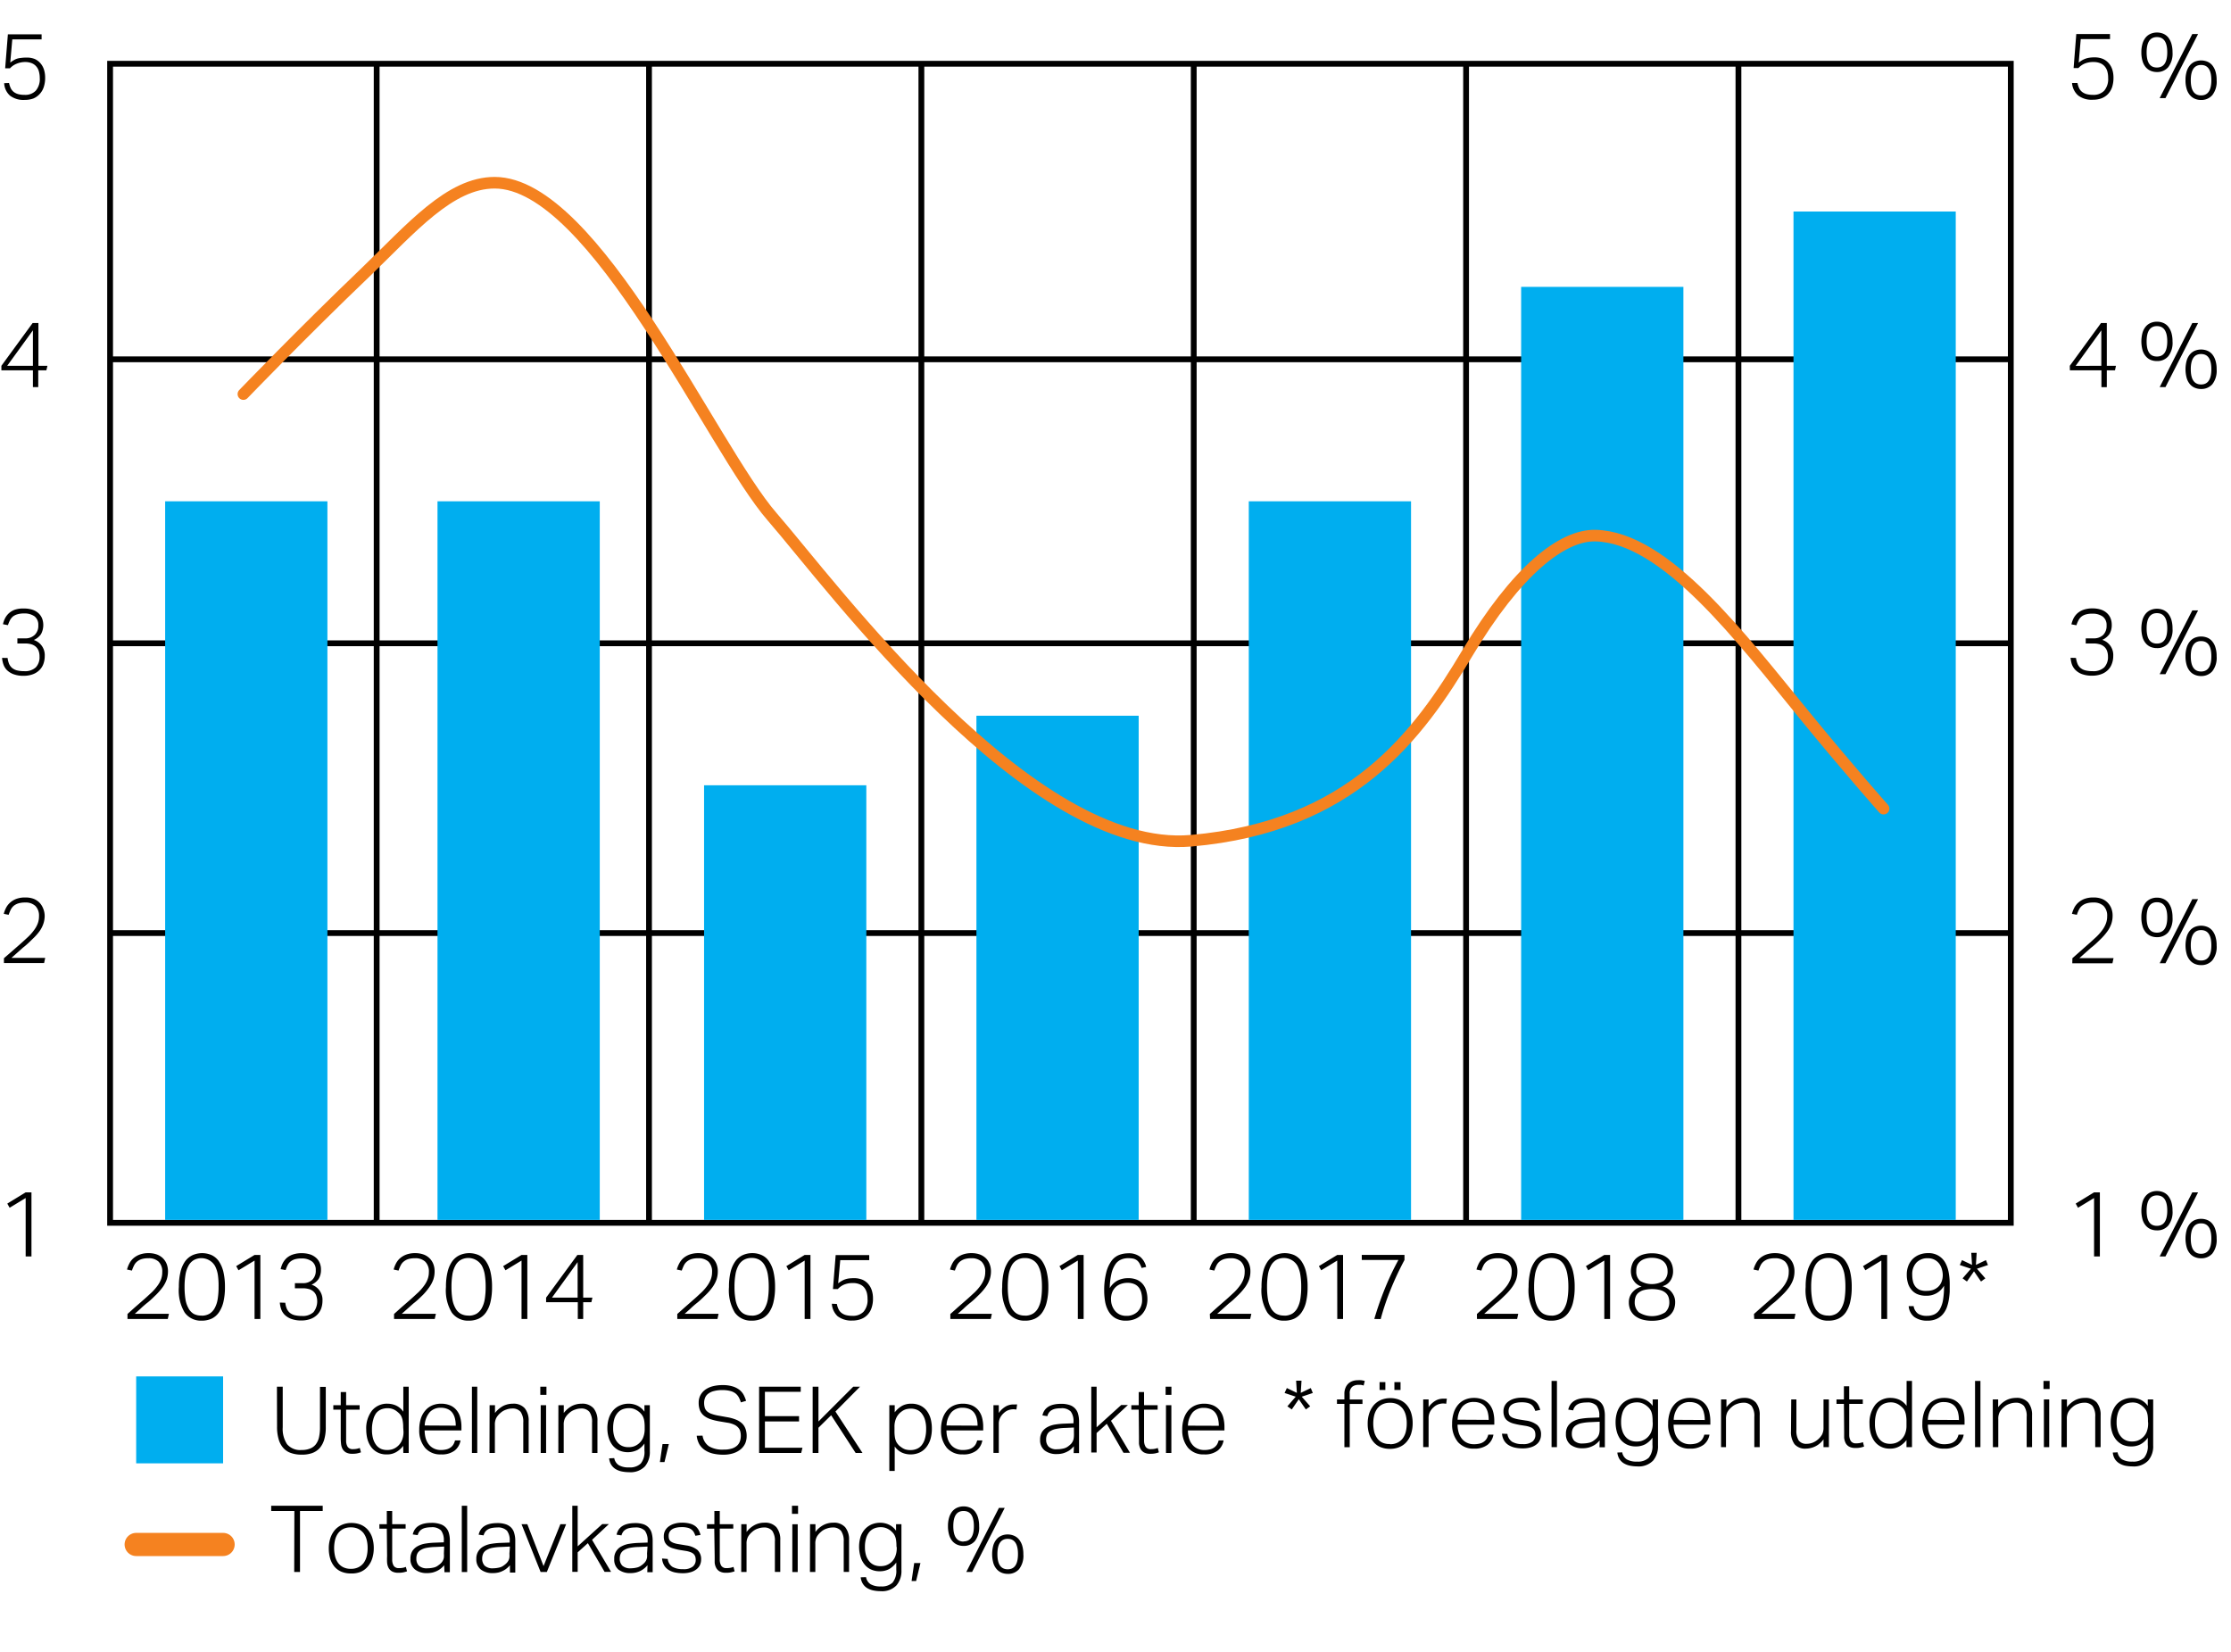
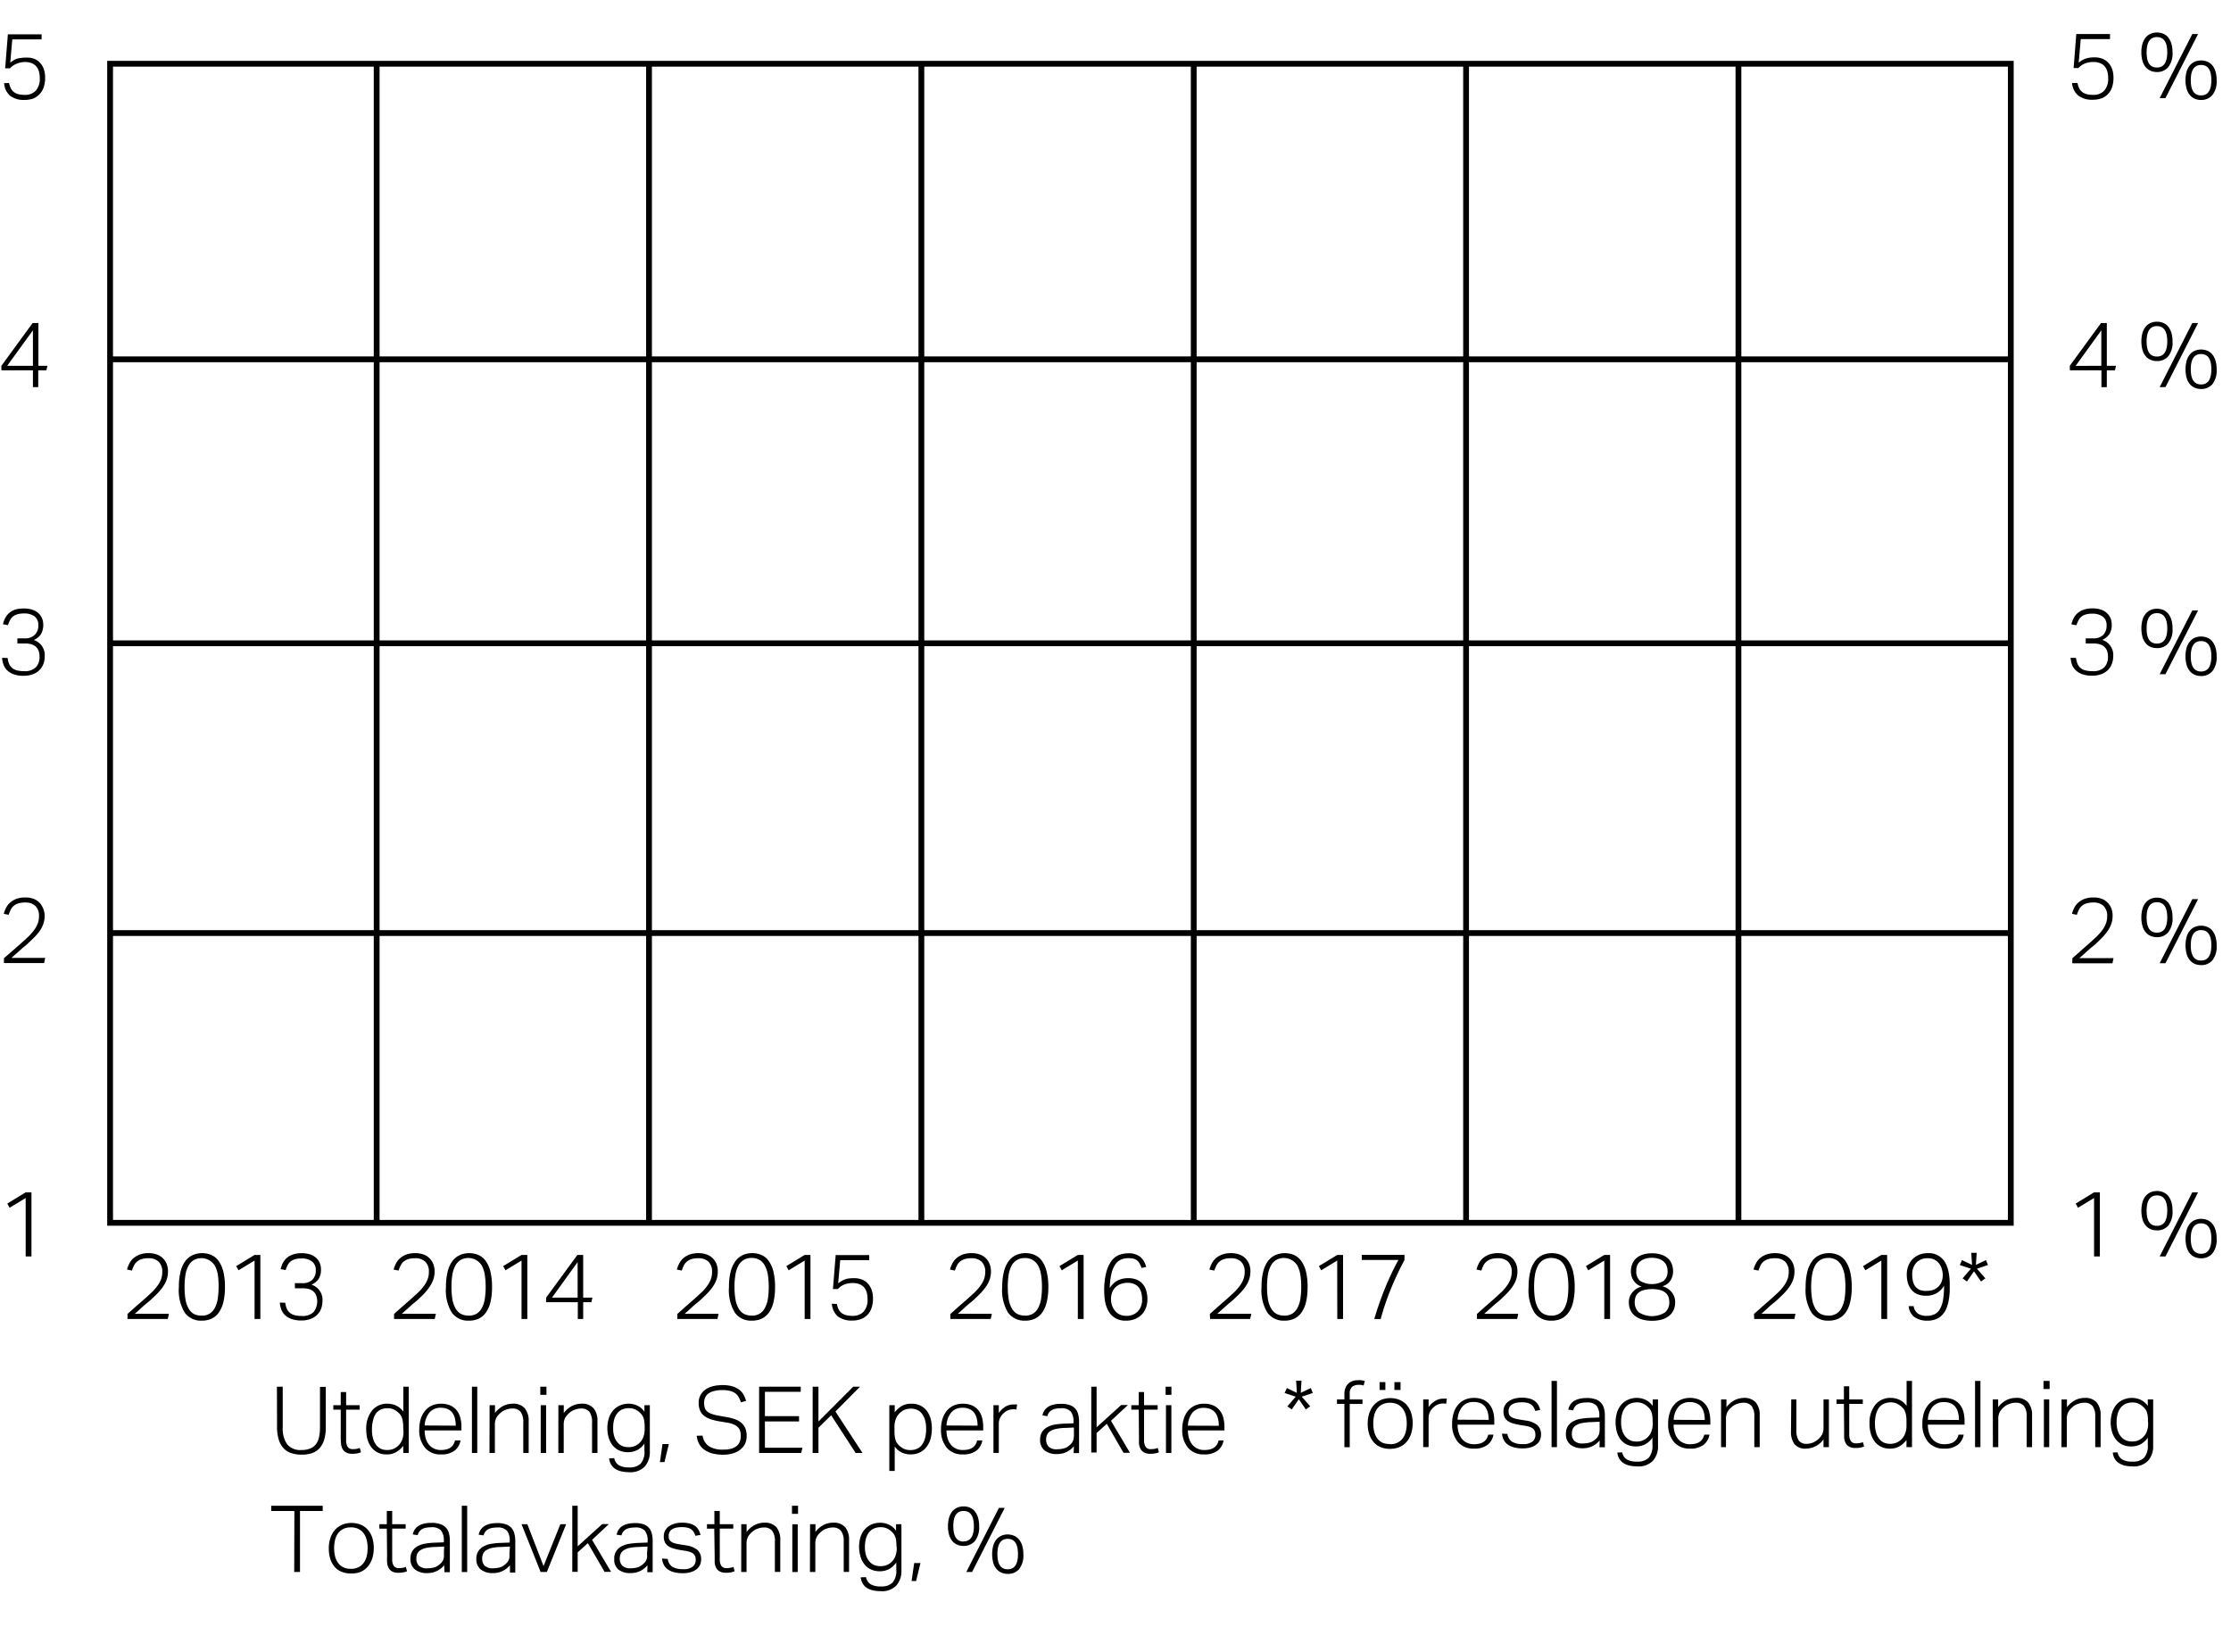
<svg xmlns="http://www.w3.org/2000/svg" width="385" height="285" viewBox="0 0 385 285">
  <defs>
    <style>.cls-1{fill:none;stroke-miterlimit:10;stroke:#000}.cls-2{fill:#00aeef}</style>
  </defs>
  <g id="Graphic_AR19" data-name="Graphic / AR19">
    <path class="cls-1" d="M19 211.5v-201M65 211.5v-201M112 211.5v-201M159 211.5v-201M206 211.5v-201M253 211.5v-201M300 211.5v-201M19.5 211h327M19.5 11h327M19.5 62h327M19.5 111h327M19.5 161h327M347 211.5v-201" />
-     <path class="cls-2" d="M28.5 86.5h28v124h-28zM75.5 86.5h28v124h-28zM121.5 135.5h28v75h-28zM168.5 123.5h28v87h-28zM215.5 86.5h28v124h-28zM262.5 49.5h28v161h-28zM309.5 36.5h28v174h-28z" />
-     <path d="M42 68s10.3-10.7 21-20.93c8-7.71 14.62-15.54 22.36-15.54 17.28 0 37.53 45.74 47.87 57.62s44.52 58.35 72.32 55.92 39.24-18.24 47.69-32.41 16.32-20.37 22.08-20.24c12.16.27 25.15 17.67 36.32 31.29 7.36 9 13.41 15.82 13.41 15.82" stroke-width="2" stroke="#f58220" stroke-linecap="round" fill="none" stroke-miterlimit="10" />
  </g>
  <g id="sv">
    <path d="M22 226.73l1.28-1.15 1.47-1.28c.54-.47 1-.91 1.43-1.3a8.6 8.6 0 001-1.15 4.53 4.53 0 00.62-1.13 3.51 3.51 0 00.2-1.22 2.37 2.37 0 00-.63-1.8 2.47 2.47 0 00-1.77-.59 3.84 3.84 0 00-1.16.15 2.38 2.38 0 00-.79.43 1.92 1.92 0 00-.52.67 5.39 5.39 0 00-.36.88l-.85-.18a4.75 4.75 0 01.38-1 3.09 3.09 0 01.69-.92 3.57 3.57 0 011.08-.65 4.32 4.32 0 011.58-.26 4.19 4.19 0 011.42.23 3 3 0 011.05.66 2.93 2.93 0 01.65 1 3.61 3.61 0 01.22 1.25 4.63 4.63 0 01-.22 1.41 5.42 5.42 0 01-.68 1.3 11.15 11.15 0 01-1.16 1.34c-.47.45-1 1-1.67 1.5-.33.28-.68.57-1 .89l-1 .89h5.89l-.2.89H22zM34.78 227.88a3.42 3.42 0 01-2.91-1.4 7.39 7.39 0 01-1-4.41 10.59 10.59 0 01.28-2.61 5.17 5.17 0 01.8-1.82 3.32 3.32 0 011.28-1.06 4.09 4.09 0 013.31 0 3.18 3.18 0 011.23 1.06 5.55 5.55 0 01.78 1.82 11.14 11.14 0 01.27 2.61 11 11 0 01-.27 2.6 5.4 5.4 0 01-.79 1.81 3.25 3.25 0 01-1.25 1.06 4 4 0 01-1.73.34zm0-.86a2.71 2.71 0 001.38-.34 2.59 2.59 0 00.91-1 4.87 4.87 0 00.5-1.55 13.05 13.05 0 00.15-2.09 12.88 12.88 0 00-.12-2.04 5 5 0 00-.5-1.56 2.72 2.72 0 00-3.67-1 2.49 2.49 0 00-.92 1A4.77 4.77 0 0032 220a12.88 12.88 0 00-.15 2.07 13.05 13.05 0 00.15 2.09 4.63 4.63 0 00.51 1.55 2.46 2.46 0 00.92 1 2.69 2.69 0 001.38.29zM43.93 217.51l-2.77 1.68-.4-.72 3.17-1.93h1v11.05h-1zM49.23 224.79a3.74 3.74 0 00.25 1 2 2 0 00.51.71 2.1 2.1 0 00.83.43 5.12 5.12 0 001.27.14 2.71 2.71 0 002-.65 3 3 0 00.46-2.92 1.74 1.74 0 00-.52-.7 2 2 0 00-.79-.39 3.86 3.86 0 00-1-.12h-1.35v-.88h1.34a2.3 2.3 0 001.65-.57 2.15 2.15 0 00.61-1.66 1.78 1.78 0 00-.66-1.52 2.87 2.87 0 00-1.81-.51 3.9 3.9 0 00-1.1.13 2.17 2.17 0 00-.76.38 1.83 1.83 0 00-.51.62 6 6 0 00-.36.87l-.86-.16a4.37 4.37 0 01.35-1 3.4 3.4 0 01.65-.88 3.09 3.09 0 011.07-.63 4.51 4.51 0 011.57-.24 4.57 4.57 0 011.51.23 3 3 0 011 .6 2.41 2.41 0 01.61.89 2.8 2.8 0 01.2 1.08 2.94 2.94 0 01-.4 1.63 2.85 2.85 0 01-1.23 1 2.74 2.74 0 011.89 2.77 4 4 0 01-.23 1.36 2.92 2.92 0 01-.7 1.08 3.15 3.15 0 01-1.14.71 4.48 4.48 0 01-1.56.26 4.84 4.84 0 01-1.8-.29 3.16 3.16 0 01-1.13-.73 2.57 2.57 0 01-.59-1 4.3 4.3 0 01-.21-1.07zM68 226.73l1.28-1.15 1.47-1.28c.54-.47 1-.91 1.43-1.3a8.6 8.6 0 001-1.15 4.53 4.53 0 00.62-1.13 3.51 3.51 0 00.21-1.22 2.37 2.37 0 00-.63-1.8 2.47 2.47 0 00-1.77-.59 3.84 3.84 0 00-1.16.15 2.38 2.38 0 00-.79.43 1.92 1.92 0 00-.52.67 5.39 5.39 0 00-.36.88l-.85-.18a4.75 4.75 0 01.38-1 3.09 3.09 0 01.69-.92 3.57 3.57 0 011.08-.65 4.32 4.32 0 011.58-.26 4.19 4.19 0 011.42.23 2.83 2.83 0 011.7 1.66 3.39 3.39 0 01.22 1.25 4.34 4.34 0 01-.22 1.41 5.42 5.42 0 01-.68 1.3 10.32 10.32 0 01-1.1 1.34c-.47.45-1 1-1.67 1.5l-1 .89-1 .89h5.89l-.2.89H68zM80.87 227.88a3.42 3.42 0 01-2.91-1.4 7.39 7.39 0 01-1-4.41 10.59 10.59 0 01.28-2.61 5.17 5.17 0 01.8-1.82 3.32 3.32 0 011.28-1.06 4.09 4.09 0 013.31 0 3.18 3.18 0 011.23 1.06 5.35 5.35 0 01.78 1.82 11.14 11.14 0 01.27 2.61 11 11 0 01-.27 2.6 5.21 5.21 0 01-.79 1.81 3.25 3.25 0 01-1.25 1.06 4 4 0 01-1.73.34zm0-.86a2.71 2.71 0 001.38-.34 2.59 2.59 0 00.91-1 4.87 4.87 0 00.5-1.55 13.05 13.05 0 00.15-2.09 12.88 12.88 0 00-.15-2.07 5 5 0 00-.5-1.56 2.72 2.72 0 00-3.67-1 2.49 2.49 0 00-.92 1 4.77 4.77 0 00-.51 1.56 12.88 12.88 0 00-.15 2.07 13.05 13.05 0 00.15 2.09 4.63 4.63 0 00.51 1.55 2.46 2.46 0 00.92 1 2.71 2.71 0 001.41.32zM90 217.51l-2.77 1.68-.4-.72 3.17-1.93h1v11.05h-1zM94.24 223.91l5.4-7.37h1v7.37h1.59l-.18.79h-1.41v2.89h-.93v-2.89h-5.47zm5.44 0v-6.13l-4.43 6.13zM116.88 226.73l1.29-1.15 1.46-1.28c.55-.47 1-.91 1.43-1.3a8.73 8.73 0 001-1.15 4.82 4.82 0 00.61-1.13 3.51 3.51 0 00.21-1.22 2.41 2.41 0 00-.62-1.8 2.51 2.51 0 00-1.78-.59 3.89 3.89 0 00-1.16.15 2.48 2.48 0 00-.79.43 2 2 0 00-.52.67 8 8 0 00-.36.88l-.85-.18a4.8 4.8 0 01.39-1 3.23 3.23 0 01.68-.92 3.57 3.57 0 011.08-.65 4.35 4.35 0 011.58-.26 4.15 4.15 0 011.42.23 2.83 2.83 0 011.7 1.66 3.39 3.39 0 01.22 1.25 4.34 4.34 0 01-.22 1.41 5.42 5.42 0 01-.68 1.3 9.61 9.61 0 01-1.16 1.34c-.47.45-1 1-1.66 1.5-.34.28-.68.57-1 .89l-1 .89H124l-.19.89h-6.93zM129.71 227.88a3.42 3.42 0 01-2.91-1.4 7.46 7.46 0 01-1-4.41 10.59 10.59 0 01.28-2.61 5.36 5.36 0 01.81-1.82 3.22 3.22 0 011.27-1.06 3.92 3.92 0 011.66-.35 3.81 3.81 0 011.65.35 3 3 0 011.23 1.06 5.35 5.35 0 01.78 1.82 11.14 11.14 0 01.27 2.61 11 11 0 01-.27 2.6 5.21 5.21 0 01-.78 1.81 3.28 3.28 0 01-1.26 1.06 4 4 0 01-1.73.34zm0-.86a2.66 2.66 0 001.38-.34 2.51 2.51 0 00.91-1 4.87 4.87 0 00.51-1.55 13.05 13.05 0 00.15-2.09 12.88 12.88 0 00-.15-2.07 5 5 0 00-.51-1.56 2.54 2.54 0 00-.91-1 2.57 2.57 0 00-1.38-.35 2.62 2.62 0 00-1.38.35 2.49 2.49 0 00-.92 1 4.77 4.77 0 00-.5 1.56 11.76 11.76 0 00-.16 2.07 11.92 11.92 0 00.16 2.09 4.63 4.63 0 00.5 1.55 2.46 2.46 0 00.92 1 2.71 2.71 0 001.41.32zM138.86 217.51l-2.76 1.68-.4-.72 3.16-1.93h1v11.05h-1zM144.42 225a3.39 3.39 0 00.3.93 1.7 1.7 0 00.52.63 2.17 2.17 0 00.78.37 4.4 4.4 0 001.1.12 2.53 2.53 0 001.9-.71 3.08 3.08 0 00.69-2.22 4.21 4.21 0 00-.13-1.08 2.55 2.55 0 00-.44-.87 2 2 0 00-.8-.57 2.91 2.91 0 00-1.17-.21 3.85 3.85 0 00-1.46.25 3.14 3.14 0 00-1.13.79h-.84l.47-5.87H150v.88h-5l-.36 4a5.81 5.81 0 01.57-.39 3.42 3.42 0 011.27-.45 7.08 7.08 0 01.85-.05 3.7 3.7 0 011.53.28 2.78 2.78 0 011 .76 3.14 3.14 0 01.6 1.11 4.54 4.54 0 01.19 1.35 4.83 4.83 0 01-.25 1.64 3.07 3.07 0 01-.71 1.19 2.94 2.94 0 01-1.12.73 4 4 0 01-1.47.25 3.9 3.9 0 01-2.55-.74 3.19 3.19 0 01-1-2.16zM164 226.73c.38-.33.81-.71 1.29-1.15l1.47-1.28c.54-.47 1-.91 1.43-1.3a8.6 8.6 0 001-1.15 4.87 4.87 0 00.62-1.13 3.51 3.51 0 00.21-1.22 2.37 2.37 0 00-.63-1.8 2.49 2.49 0 00-1.77-.59 3.84 3.84 0 00-1.16.15 2.54 2.54 0 00-.8.43 2.19 2.19 0 00-.52.67 8 8 0 00-.36.88l-.84-.18a4.75 4.75 0 01.38-1 3.09 3.09 0 01.69-.92 3.57 3.57 0 011.08-.65 4.3 4.3 0 011.57-.26 4.2 4.2 0 011.43.23 3.13 3.13 0 011.05.66 2.77 2.77 0 01.64 1 3.39 3.39 0 01.23 1.25 4.34 4.34 0 01-.23 1.41 4.78 4.78 0 01-.68 1.3 9.61 9.61 0 01-1.16 1.34c-.46.45-1 1-1.66 1.5-.33.28-.68.57-1 .89l-1 .89h5.88l-.19.89H164zM176.87 227.88a3.45 3.45 0 01-2.92-1.4 7.46 7.46 0 01-1-4.41 11.1 11.1 0 01.28-2.61 5.36 5.36 0 01.81-1.82 3.29 3.29 0 011.27-1.06 3.92 3.92 0 011.66-.35 3.85 3.85 0 011.66.35 3.18 3.18 0 011.23 1.06 5.55 5.55 0 01.77 1.82 10.59 10.59 0 01.28 2.61 10.45 10.45 0 01-.28 2.6 5.21 5.21 0 01-.78 1.81 3.21 3.21 0 01-1.26 1.06 3.91 3.91 0 01-1.72.34zm0-.86a2.65 2.65 0 001.37-.34 2.53 2.53 0 00.92-1 4.87 4.87 0 00.5-1.55 13.05 13.05 0 00.15-2.09 12.88 12.88 0 00-.15-2.07 5 5 0 00-.5-1.56 2.47 2.47 0 00-2.29-1.33 2.47 2.47 0 00-2.31 1.33 5 5 0 00-.5 1.56 12.88 12.88 0 00-.15 2.07 13.05 13.05 0 00.15 2.09 4.87 4.87 0 00.5 1.55 2.61 2.61 0 00.92 1 2.72 2.72 0 001.42.32zM186 217.51l-2.77 1.68-.4-.72 3.17-1.93h1v11.05h-1zM197 218.79a4.11 4.11 0 00-.35-.78 1.78 1.78 0 00-.44-.53 1.65 1.65 0 00-.64-.3 4.33 4.33 0 00-.88-.08 3 3 0 00-1.2.23 2.26 2.26 0 00-1 .81 4.72 4.72 0 00-.68 1.59 11.84 11.84 0 00-.3 2.53 3.53 3.53 0 011.34-1.3 4 4 0 011.84-.41 3.77 3.77 0 011.58.3 2.79 2.79 0 011 .8 3.06 3.06 0 01.56 1.16 5.13 5.13 0 01.18 1.36 4.3 4.3 0 01-.26 1.5 3.5 3.5 0 01-.75 1.18 3.38 3.38 0 01-1.17.76 4.07 4.07 0 01-1.52.27 3.47 3.47 0 01-1.88-.46 3.3 3.3 0 01-1.14-1.18 5.1 5.1 0 01-.58-1.63 11 11 0 01-.16-1.8 12.42 12.42 0 01.36-3.27 5.7 5.7 0 01.92-2 3 3 0 011.3-1 4.33 4.33 0 011.5-.28 3.17 3.17 0 012.16.63 3.25 3.25 0 011 1.72zm-2.64 8.26a2.65 2.65 0 002-.77 2.88 2.88 0 00.73-2.08 4.42 4.42 0 00-.13-1.1 2.52 2.52 0 00-.41-.91 2 2 0 00-.78-.61 2.9 2.9 0 00-1.21-.23 3.41 3.41 0 00-1.09.18 2.57 2.57 0 00-.92.54 2.51 2.51 0 00-.63.94 3.25 3.25 0 00-.19 1.33 3.07 3.07 0 00.7 1.86 2.46 2.46 0 00.8.62 2.59 2.59 0 001.11.23zM208.78 226.73l1.28-1.15 1.47-1.28c.54-.47 1-.91 1.43-1.3a8.6 8.6 0 001-1.15 4.53 4.53 0 00.62-1.13 3.51 3.51 0 00.21-1.22 2.37 2.37 0 00-.63-1.8 2.47 2.47 0 00-1.77-.59 3.84 3.84 0 00-1.16.15 2.38 2.38 0 00-.79.43 1.92 1.92 0 00-.52.67 5.39 5.39 0 00-.36.88l-.85-.18a4.75 4.75 0 01.38-1 3.09 3.09 0 01.69-.92 3.57 3.57 0 011.08-.65 4.32 4.32 0 011.58-.26 4.19 4.19 0 011.42.23 2.83 2.83 0 011.7 1.66 3.39 3.39 0 01.22 1.25 4.34 4.34 0 01-.22 1.41 5.42 5.42 0 01-.68 1.3 10.32 10.32 0 01-1.16 1.34c-.47.45-1 1-1.67 1.5l-1 .89-1 .89h5.89l-.2.89h-6.92zM221.61 227.88a3.42 3.42 0 01-2.91-1.4 7.39 7.39 0 01-1-4.41 10.59 10.59 0 01.28-2.61 5.17 5.17 0 01.8-1.82 3.32 3.32 0 011.28-1.06 4.09 4.09 0 013.31 0 3.18 3.18 0 011.23 1.06 5.35 5.35 0 01.78 1.82 11.14 11.14 0 01.27 2.61 11 11 0 01-.27 2.6 5.21 5.21 0 01-.79 1.81 3.25 3.25 0 01-1.25 1.06 4 4 0 01-1.73.34zm0-.86a2.71 2.71 0 001.38-.34 2.59 2.59 0 00.91-1 4.87 4.87 0 00.5-1.55 13.05 13.05 0 00.15-2.09 12.88 12.88 0 00-.15-2.07 5 5 0 00-.5-1.56 2.72 2.72 0 00-3.67-1 2.49 2.49 0 00-.92 1 4.77 4.77 0 00-.51 1.56 12.88 12.88 0 00-.15 2.07 13.05 13.05 0 00.15 2.09 4.63 4.63 0 00.51 1.55 2.46 2.46 0 00.92 1 2.71 2.71 0 001.41.32zM230.76 217.51l-2.76 1.68-.4-.72 3.17-1.93h1v11.05h-1zM237.16 227.59q.78-2.66 1.8-5.18a46.15 46.15 0 012.36-5H235v-.88h7.37v.88q-1.31 2.45-2.35 5a44.15 44.15 0 00-1.76 5.2zM254.87 226.73l1.29-1.15 1.46-1.28c.54-.47 1-.91 1.43-1.3a9.51 9.51 0 001-1.15 4.82 4.82 0 00.61-1.13 3.51 3.51 0 00.21-1.22 2.41 2.41 0 00-.62-1.8 2.51 2.51 0 00-1.78-.59 3.84 3.84 0 00-1.16.15 2.48 2.48 0 00-.79.43 1.92 1.92 0 00-.52.67 5.39 5.39 0 00-.36.88l-.85-.18a5.37 5.37 0 01.38-1 3.09 3.09 0 01.69-.92 3.57 3.57 0 011.08-.65 4.32 4.32 0 011.58-.26 4.15 4.15 0 011.42.23 2.83 2.83 0 011.7 1.66 3.39 3.39 0 01.22 1.25 4.34 4.34 0 01-.22 1.41 5.42 5.42 0 01-.68 1.3 10.32 10.32 0 01-1.16 1.34c-.47.45-1 1-1.67 1.5l-1 .89-1 .89H262l-.19.89h-6.93zM267.7 227.88a3.42 3.42 0 01-2.91-1.4 7.39 7.39 0 01-1-4.41 10.59 10.59 0 01.28-2.61 5 5 0 01.81-1.82 3.22 3.22 0 011.27-1.06 4.09 4.09 0 013.31 0 3 3 0 011.23 1.06 5.35 5.35 0 01.78 1.82 11.14 11.14 0 01.27 2.61 11 11 0 01-.27 2.6 5 5 0 01-.79 1.81 3.25 3.25 0 01-1.25 1.06 4 4 0 01-1.73.34zm0-.86a2.69 2.69 0 001.38-.34 2.51 2.51 0 00.91-1 4.87 4.87 0 00.5-1.55 11.92 11.92 0 00.16-2.09 11.76 11.76 0 00-.16-2.07 5 5 0 00-.5-1.56 2.54 2.54 0 00-.91-1 2.9 2.9 0 00-2.76 0 2.49 2.49 0 00-.92 1 5 5 0 00-.51 1.56 12.88 12.88 0 00-.15 2.07 13.05 13.05 0 00.15 2.09 4.87 4.87 0 00.51 1.55 2.46 2.46 0 00.92 1 2.71 2.71 0 001.41.32zM276.85 217.51l-2.77 1.68-.4-.72 3.17-1.93h1v11.05h-1zM283.3 222a2.47 2.47 0 01-.68-.32 2.19 2.19 0 01-.59-.55 2.66 2.66 0 01-.43-.78 3.23 3.23 0 01-.16-1 3.41 3.41 0 01.22-1.2 2.43 2.43 0 01.66-1 3.21 3.21 0 011.12-.65 5 5 0 011.65-.24 4.91 4.91 0 011.63.24 3.17 3.17 0 011.13.65 2.54 2.54 0 01.66 1 3.4 3.4 0 01.21 1.2 2.88 2.88 0 01-.16 1 2.7 2.7 0 01-.41.77 2.27 2.27 0 01-.59.53 2.84 2.84 0 01-.68.29 4.34 4.34 0 01.68.27 3.17 3.17 0 01.72.53 3 3 0 01.56.82 2.54 2.54 0 01.24 1.15 3.38 3.38 0 01-.25 1.3 2.76 2.76 0 01-.75 1 3.57 3.57 0 01-1.24.66 6.18 6.18 0 01-1.75.23 6.06 6.06 0 01-1.74-.23 3.76 3.76 0 01-1.26-.66 2.76 2.76 0 01-.75-1 3.21 3.21 0 01-.25-1.3 2.52 2.52 0 01.24-1.14 2.7 2.7 0 01.58-.8 2.75 2.75 0 01.72-.52 3.05 3.05 0 01.67-.25zm-1.2 2.72a2.28 2.28 0 00.71 1.72 4.25 4.25 0 004.55 0 2.28 2.28 0 00.71-1.72 2.77 2.77 0 00-.15-.94 1.73 1.73 0 00-.51-.72 2.41 2.41 0 00-.92-.46 5.89 5.89 0 00-2.81 0 2.41 2.41 0 00-.92.46 1.65 1.65 0 00-.51.72 2.77 2.77 0 00-.15.92zm.27-5.4A2.11 2.11 0 00283 221a4 4 0 004.12 0 2.13 2.13 0 00.65-1.69 2.28 2.28 0 00-.16-.87 1.9 1.9 0 00-.48-.72 2.15 2.15 0 00-.84-.49 3.46 3.46 0 00-1.23-.19 3.55 3.55 0 00-1.24.19 2.35 2.35 0 00-.85.49 2 2 0 00-.48.72 2.49 2.49 0 00-.12.86zM223.6 241l-1.92-.64.39-.85 1.73.83-.13-2.1h.93l-.13 2.1 1.73-.83.35.85-1.91.64 1.46 1.66-.75.54-1.22-1.76-1.21 1.76-.76-.54zM232 242.24h-1.28v-.77H232v-.95a2.62 2.62 0 01.19-1.05 2.1 2.1 0 01.5-.74 2.14 2.14 0 01.73-.43 2.58 2.58 0 01.88-.14 4 4 0 01.62 0 4.09 4.09 0 01.6.13l-.2.79a2.32 2.32 0 00-.47-.12 3.19 3.19 0 00-.45 0 1.65 1.65 0 00-1.05.33 1.44 1.44 0 00-.43 1.19v1h2.2v.77h-2.2v7.47H232zM239.86 250a4.11 4.11 0 01-1.62-.3 3.1 3.1 0 01-1.2-.87 4 4 0 01-.76-1.37 5.86 5.86 0 01-.26-1.79 5.58 5.58 0 01.28-1.83 4.36 4.36 0 01.78-1.39 3.54 3.54 0 011.23-.89 4.16 4.16 0 011.61-.31 4 4 0 011.62.31 3.25 3.25 0 011.22.87 4 4 0 01.76 1.37 5.77 5.77 0 01.26 1.77 5.86 5.86 0 01-.27 1.83 4.06 4.06 0 01-.78 1.4 3.25 3.25 0 01-1.23.89 4.1 4.1 0 01-1.64.31zm0-.8a2.82 2.82 0 001.33-.28 2.54 2.54 0 00.9-.76 3.25 3.25 0 00.51-1.13 5.85 5.85 0 00.16-1.43 5.56 5.56 0 00-.16-1.38 3.34 3.34 0 00-.51-1.13 2.65 2.65 0 00-.9-.76 2.82 2.82 0 00-1.33-.28 2.86 2.86 0 00-1.32.28 2.44 2.44 0 00-.89.76 3.34 3.34 0 00-.51 1.13 6.18 6.18 0 00-.16 1.4 6.34 6.34 0 00.16 1.41 3.25 3.25 0 00.51 1.13 2.35 2.35 0 00.89.76 2.86 2.86 0 001.35.24zm-1.79-10.72h1v1.36h-1zm2.56 0h1.06v1.36h-1.06zM245.6 241.47h.93v1.34a3.79 3.79 0 011.14-1.09 2.64 2.64 0 011.36-.38h.33a1.87 1.87 0 01.32 0l-.11.88a3.49 3.49 0 00-.53-.05 2.53 2.53 0 00-.84.15 2.36 2.36 0 00-.82.52 2.49 2.49 0 00-.61.78 2.27 2.27 0 00-.24 1.08v5h-.93zM257.72 247.55a2.81 2.81 0 01-1 1.74 3.66 3.66 0 01-2.37.67 3.46 3.46 0 01-2.76-1.14 4.68 4.68 0 01-1-3.14 5.89 5.89 0 01.28-1.92 4 4 0 01.78-1.4 3.25 3.25 0 011.19-.86 3.81 3.81 0 011.49-.29 4 4 0 011.64.31 3 3 0 011.09.85 3.5 3.5 0 01.62 1.27 6.19 6.19 0 01.19 1.59v.59h-6.34a4.68 4.68 0 00.18 1.32 3.07 3.07 0 00.53 1.07 2.37 2.37 0 00.88.72 2.63 2.63 0 001.21.27 4 4 0 001.06-.12 2 2 0 00.72-.35 1.89 1.89 0 00.46-.52 2.75 2.75 0 00.26-.66zm-.82-2.55a5.2 5.2 0 00-.14-1.23 2.8 2.8 0 00-.45-1 2 2 0 00-.8-.63 2.87 2.87 0 00-1.19-.23 2.51 2.51 0 00-1.92.76 3.77 3.77 0 00-.86 2.3zM260.13 247.42a1.92 1.92 0 00.82 1.36 3.39 3.39 0 001.82.4 2.53 2.53 0 001.7-.45 1.44 1.44 0 00.49-1.12 2.2 2.2 0 00-.06-.53 1.1 1.1 0 00-.25-.46 1.33 1.33 0 00-.53-.35 3.79 3.79 0 00-.88-.24l-1-.16c-.44-.08-.83-.17-1.18-.27a3 3 0 01-.88-.43 1.62 1.62 0 01-.54-.65 2.36 2.36 0 01-.19-1 2.07 2.07 0 01.24-1 2.1 2.1 0 01.66-.73 3.28 3.28 0 011-.46 4.81 4.81 0 011.23-.16 5.08 5.08 0 011.41.17 2.53 2.53 0 01.93.46 2 2 0 01.56.67 3.31 3.31 0 01.31.81l-.84.18a3.94 3.94 0 00-.3-.65 1.54 1.54 0 00-.42-.46 1.88 1.88 0 00-.64-.28 3.77 3.77 0 00-1-.1 4.13 4.13 0 00-1.08.12 1.93 1.93 0 00-.69.33 1.23 1.23 0 00-.38.48 1.55 1.55 0 00-.11.56 2.12 2.12 0 00.06.52 1 1 0 00.26.41 1.7 1.7 0 00.54.3 5.27 5.27 0 00.9.23l1.26.2a4 4 0 011.94.78 2.1 2.1 0 01.64 1.69 2.19 2.19 0 01-.2.91 1.92 1.92 0 01-.59.74 2.88 2.88 0 01-1 .5 4.62 4.62 0 01-1.36.18 6 6 0 01-1.38-.14 3.53 3.53 0 01-1.1-.45 2.33 2.33 0 01-.75-.78 2.73 2.73 0 01-.35-1.17zM267.75 238.28h.93v11.43h-.93zM276.05 248.54a3.83 3.83 0 01-.49.5 3 3 0 01-.66.44 3.89 3.89 0 01-.81.31 4.11 4.11 0 01-1 .11 3.3 3.3 0 01-2.08-.62 2.25 2.25 0 01-.78-1.86 2.43 2.43 0 01.35-1.36 2.52 2.52 0 01.94-.83 4.16 4.16 0 011.33-.43 12.56 12.56 0 011.54-.15l1.6-.06v-.26a2.74 2.74 0 00-.47-1.77 2.11 2.11 0 00-1.69-.56 4.74 4.74 0 00-1 .09 2.24 2.24 0 00-.68.28 1.47 1.47 0 00-.43.43 1.76 1.76 0 00-.24.56l-.85-.13c.3-1.35 1.38-2 3.23-2a4.42 4.42 0 011.46.21 2.19 2.19 0 011.47 1.56 4.67 4.67 0 01.16 1.3v5.43h-.93zm0-3.22l-1.52.07a8.94 8.94 0 00-1.56.17 2.9 2.9 0 00-1 .38 1.48 1.48 0 00-.56.61 2 2 0 00-.16.85 1.7 1.7 0 00.42 1.21 1.94 1.94 0 001.48.46 4.7 4.7 0 001.05-.12 2.09 2.09 0 00.85-.39 4.4 4.4 0 00.48-.4 1.84 1.84 0 00.3-.43 1.67 1.67 0 00.17-.52 4.27 4.27 0 00.05-.67zM279.94 250.6a1.82 1.82 0 00.77 1.21 3.33 3.33 0 001.81.39 2.69 2.69 0 002-.66 3.19 3.19 0 00.64-2.23v-1.23a3.84 3.84 0 01-1.21 1.11 3.37 3.37 0 01-1.66.39 3.41 3.41 0 01-1.58-.34 3.22 3.22 0 01-1.11-.92 4.26 4.26 0 01-.6-1.32 6.1 6.1 0 01-.2-1.55 5.58 5.58 0 01.25-1.74 3.87 3.87 0 01.74-1.34 3.21 3.21 0 011.17-.85 3.64 3.64 0 011.55-.31 3.52 3.52 0 011.39.3 3.23 3.23 0 011.3 1.08v-1.12h.92v7.93a3.82 3.82 0 01-.85 2.63 3.44 3.44 0 01-2.7 1 6.58 6.58 0 01-1.3-.13 3.44 3.44 0 01-1.06-.41 2.34 2.34 0 01-.74-.73 2.7 2.7 0 01-.37-1.12zm5.25-5.34a6.8 6.8 0 00-.06-1 2.91 2.91 0 00-.19-.72 2.32 2.32 0 00-.34-.55 3.74 3.74 0 00-.5-.46 3 3 0 00-.77-.42 2.45 2.45 0 00-.85-.13 3.14 3.14 0 00-1.08.19 2.26 2.26 0 00-.87.61 2.87 2.87 0 00-.57 1.07 5.08 5.08 0 00-.21 1.56A4.75 4.75 0 00280 247a2.81 2.81 0 00.6 1 2.29 2.29 0 00.83.57 2.61 2.61 0 00.95.17 2.88 2.88 0 00.89-.11 2.8 2.8 0 00.79-.4 2.76 2.76 0 00.85-1.06 3.89 3.89 0 00.3-1.63zM295 247.55a2.79 2.79 0 01-1 1.74 3.68 3.68 0 01-2.37.67 3.46 3.46 0 01-2.76-1.14 4.68 4.68 0 01-1-3.14 5.89 5.89 0 01.28-1.92 3.87 3.87 0 01.78-1.4 3.25 3.25 0 011.19-.86 3.81 3.81 0 011.49-.29 4 4 0 011.63.31 2.93 2.93 0 011.1.85 3.5 3.5 0 01.62 1.27 6.66 6.66 0 01.19 1.59v.59h-6.34a4.68 4.68 0 00.18 1.32 2.9 2.9 0 00.53 1.07 2.3 2.3 0 00.88.72 2.6 2.6 0 001.21.27 4 4 0 001.06-.12 2 2 0 00.72-.35 1.71 1.71 0 00.45-.52 2.77 2.77 0 00.27-.66zm-.81-2.53a4.71 4.71 0 00-.15-1.23 2.62 2.62 0 00-.44-1 2.08 2.08 0 00-.8-.63 2.9 2.9 0 00-1.19-.23 2.51 2.51 0 00-1.92.76 3.71 3.71 0 00-.86 2.3zM297 241.47h.93v1.34a4.42 4.42 0 011.43-1.22 3.65 3.65 0 011.63-.38 2.57 2.57 0 012.01.79 3.29 3.29 0 01.67 2.22v5.49h-.93v-5.23a3 3 0 00-.46-1.87 1.79 1.79 0 00-1.47-.57 3 3 0 00-1 .19 2.62 2.62 0 00-1 .58 3.11 3.11 0 00-.72.86 2.52 2.52 0 00-.24 1.21v4.83H297zM309.11 241.47h.89v5.23a3.27 3.27 0 00.4 1.86 1.62 1.62 0 001.4.57 2.77 2.77 0 001-.19 3.24 3.24 0 00.94-.58 3.16 3.16 0 00.7-.85 2.57 2.57 0 00.24-1.21v-4.83h.93v8.24h-.93v-1.35a3.77 3.77 0 01-3 1.6 2.4 2.4 0 01-2-.76 3.54 3.54 0 01-.61-2.24zM318.2 242.24h-1.28v-.77h1.28v-2.27h.92v2.27h2.34v.77h-2.34v5.39a2 2 0 00.26 1 1 1 0 00.9.42 3.51 3.51 0 00.7-.06 4.6 4.6 0 00.51-.14l.19.75a4.14 4.14 0 01-.58.17 3.74 3.74 0 01-.9.08 2.18 2.18 0 01-1.11-.24 1.51 1.51 0 01-.6-.63 2.71 2.71 0 01-.25-.9v-1.07zM329 248.48a4.25 4.25 0 01-1.21 1.08 3.15 3.15 0 01-1.65.4 3.26 3.26 0 01-1.58-.35 3.23 3.23 0 01-1.1-.94 4.32 4.32 0 01-.64-1.37 6.2 6.2 0 01-.2-1.62 5 5 0 011-3.29 3.33 3.33 0 012.71-1.18 3.68 3.68 0 011.38.29 3.19 3.19 0 011.31 1.09v-4.31h.93v11.43H329zm0-3.22a5.5 5.5 0 00-.07-1 2.91 2.91 0 00-.19-.72 1.82 1.82 0 00-.34-.55 3.85 3.85 0 00-.51-.46 2.62 2.62 0 00-.76-.42 2.49 2.49 0 00-.85-.13 2.94 2.94 0 00-1.09.2 2.21 2.21 0 00-.86.63 3.1 3.1 0 00-.56 1.12 5.83 5.83 0 00-.21 1.68 5.11 5.11 0 00.23 1.69 3 3 0 00.6 1.09 2.17 2.17 0 00.82.58 2.7 2.7 0 00.92.16 3.06 3.06 0 00.89-.11 2.58 2.58 0 00.81-.41 2.78 2.78 0 00.86-1.06A3.62 3.62 0 00329 246zM338.87 247.55a2.81 2.81 0 01-1 1.74 3.66 3.66 0 01-2.37.67 3.46 3.46 0 01-2.76-1.14 4.68 4.68 0 01-1-3.14 5.89 5.89 0 01.28-1.92 4 4 0 01.78-1.4 3.33 3.33 0 011.19-.86 3.81 3.81 0 011.49-.29 4 4 0 011.64.31 3 3 0 011.09.85 3.35 3.35 0 01.62 1.27 6.19 6.19 0 01.19 1.59v.59h-6.33a4.68 4.68 0 00.17 1.32 3.07 3.07 0 00.53 1.07 2.37 2.37 0 00.88.72 2.63 2.63 0 001.21.27 4 4 0 001.06-.12 2 2 0 00.72-.35 1.89 1.89 0 00.46-.52 2.75 2.75 0 00.26-.66zm-.82-2.53a5.2 5.2 0 00-.14-1.23 2.8 2.8 0 00-.45-1 2 2 0 00-.8-.63 2.87 2.87 0 00-1.19-.23 2.52 2.52 0 00-1.92.76 3.77 3.77 0 00-.86 2.3zM340.83 238.28h.93v11.43h-.93zM343.89 241.47h.93v1.34a4.32 4.32 0 011.43-1.22 3.65 3.65 0 011.63-.38 2.59 2.59 0 012.12.79 3.34 3.34 0 01.67 2.22v5.49h-.93v-5.23a3 3 0 00-.46-1.87 1.8 1.8 0 00-1.48-.57 2.9 2.9 0 00-1 .19 2.62 2.62 0 00-1 .58 3.11 3.11 0 00-.72.86 2.52 2.52 0 00-.24 1.21v4.83h-.93zM352.64 238.28h1.06v1.4h-1.06zm.07 3.19h.92v8.24h-.92zM355.76 241.47h.93v1.34a4.42 4.42 0 011.43-1.22 3.65 3.65 0 011.63-.38 2.57 2.57 0 012.08.79 3.34 3.34 0 01.67 2.22v5.49h-.93v-5.23a3 3 0 00-.46-1.87 1.8 1.8 0 00-1.48-.57 2.94 2.94 0 00-1 .19 2.62 2.62 0 00-1 .58 3.11 3.11 0 00-.72.86 2.52 2.52 0 00-.24 1.21v4.83h-.93zM365.43 250.6a1.81 1.81 0 00.76 1.21 3.36 3.36 0 001.81.39 2.66 2.66 0 002-.66 3.14 3.14 0 00.64-2.23v-1.23a3.64 3.64 0 01-1.21 1.11 3.3 3.3 0 01-1.65.39 3.45 3.45 0 01-1.59-.34 3.28 3.28 0 01-1.1-.92 4 4 0 01-.64-1.32 5.69 5.69 0 01-.21-1.55 5.58 5.58 0 01.26-1.74 3.85 3.85 0 01.73-1.34 3.21 3.21 0 011.17-.85 3.7 3.7 0 011.55-.31 3.57 3.57 0 011.4.3 3.14 3.14 0 011.29 1.08v-1.12h.93v7.93a3.77 3.77 0 01-.86 2.63 3.42 3.42 0 01-2.69 1 6.68 6.68 0 01-1.31-.13 3.29 3.29 0 01-1-.41 2.38 2.38 0 01-.75-.73 2.69 2.69 0 01-.36-1.12zm5.24-5.34a6.94 6.94 0 00-.05-1 2.91 2.91 0 00-.19-.72 2.06 2.06 0 00-.35-.55 3.63 3.63 0 00-.49-.46 3.12 3.12 0 00-.77-.42 2.49 2.49 0 00-.82-.11 3.2 3.2 0 00-1.09.19 2.16 2.16 0 00-.86.61 2.88 2.88 0 00-.58 1.07 5.08 5.08 0 00-.21 1.56 4.49 4.49 0 00.24 1.56 2.81 2.81 0 00.6 1 2.21 2.21 0 00.83.57 2.56 2.56 0 00.94.17 3 3 0 00.9-.11 2.76 2.76 0 00.78-.4 2.69 2.69 0 00.86-1.06 3.9 3.9 0 00.29-1.63zM47.79 239.28h1v7a4.76 4.76 0 00.75 2.92 2.94 2.94 0 002.48 1 3.82 3.82 0 001.48-.25 2.29 2.29 0 001-.73 3.12 3.12 0 00.55-1.22 7.66 7.66 0 00.17-1.69v-7h1v6.95a7.33 7.33 0 01-.28 2.17 4 4 0 01-.81 1.48 3.25 3.25 0 01-1.32.84A5.26 5.26 0 0152 251a5.36 5.36 0 01-1.78-.28 3.08 3.08 0 01-1.31-.85 3.84 3.84 0 01-.82-1.51 7.45 7.45 0 01-.28-2.2zM58.8 243.24h-1.28v-.77h1.28v-2.27h.93v2.27h2.33v.77h-2.33v5.39a2 2 0 00.25 1 1 1 0 00.9.42 3.51 3.51 0 00.7-.06 4.6 4.6 0 00.51-.14l.2.75a4.31 4.31 0 01-.59.17 3.74 3.74 0 01-.9.08 2.18 2.18 0 01-1.11-.24 1.65 1.65 0 01-.6-.63 2.48 2.48 0 01-.24-.9 9.25 9.25 0 01-.05-1.08zM69.58 249.48a4.12 4.12 0 01-1.21 1.08 3.15 3.15 0 01-1.65.4 3.26 3.26 0 01-1.58-.35 3.23 3.23 0 01-1.1-.94 4.32 4.32 0 01-.64-1.37 6.66 6.66 0 01-.2-1.62 5 5 0 011-3.29 3.33 3.33 0 012.71-1.18 3.68 3.68 0 011.38.29 3.13 3.13 0 011.31 1.09v-4.31h.93v11.43h-.93zm0-3.22a5.5 5.5 0 00-.07-1 2.91 2.91 0 00-.19-.72A1.82 1.82 0 0069 244a3.85 3.85 0 00-.51-.46 2.46 2.46 0 00-1.61-.55 2.94 2.94 0 00-1.09.2 2.21 2.21 0 00-.86.63 3.27 3.27 0 00-.53 1.18 5.83 5.83 0 00-.21 1.68 5.39 5.39 0 00.23 1.69 3.3 3.3 0 00.6 1.09 2.25 2.25 0 00.82.58 2.74 2.74 0 00.92.16 3 3 0 00.89-.11 2.58 2.58 0 00.81-.41 2.78 2.78 0 00.86-1.06 3.62 3.62 0 00.31-1.6zM79.47 248.55a2.81 2.81 0 01-1 1.74 3.65 3.65 0 01-2.36.67 3.43 3.43 0 01-2.76-1.14 4.64 4.64 0 01-1-3.14 6.17 6.17 0 01.28-1.92 3.88 3.88 0 01.79-1.4 3.21 3.21 0 011.18-.86 3.82 3.82 0 011.5-.29 4 4 0 011.63.31 2.9 2.9 0 011.09.85 3.35 3.35 0 01.62 1.27 6.19 6.19 0 01.19 1.59v.59h-6.35a5.08 5.08 0 00.17 1.32 3.25 3.25 0 00.53 1.07 2.45 2.45 0 00.88.72 2.64 2.64 0 001.22.27 4 4 0 001-.12 2 2 0 00.72-.35 1.74 1.74 0 00.46-.52 2.75 2.75 0 00.26-.66zm-.82-2.55a5.2 5.2 0 00-.14-1.23 2.8 2.8 0 00-.45-1 2 2 0 00-.8-.63 2.82 2.82 0 00-1.18-.23 2.51 2.51 0 00-1.92.76 3.77 3.77 0 00-.87 2.3zM81.44 239.28h.92v11.43h-.92zM84.49 242.47h.93v1.34a4.42 4.42 0 011.43-1.22 3.65 3.65 0 011.63-.38 2.57 2.57 0 012.08.79 3.34 3.34 0 01.67 2.22v5.49h-.93v-5.23a3 3 0 00-.46-1.87 1.8 1.8 0 00-1.48-.57 2.94 2.94 0 00-1 .19 2.62 2.62 0 00-1 .58 3.11 3.11 0 00-.72.86 2.52 2.52 0 00-.24 1.21v4.83h-.93zM93.24 239.28h1.06v1.4h-1.06zm.07 3.19h.93v8.24h-.93zM96.36 242.47h.93v1.34a4.42 4.42 0 011.43-1.22 3.65 3.65 0 011.63-.38 2.57 2.57 0 012.08.79 3.29 3.29 0 01.67 2.22v5.49h-.93v-5.23a3 3 0 00-.46-1.87 1.79 1.79 0 00-1.47-.57 3 3 0 00-1 .19 2.62 2.62 0 00-1 .58 3.11 3.11 0 00-.72.86 2.52 2.52 0 00-.24 1.21v4.83h-.93zM106 251.6a1.82 1.82 0 00.77 1.21 3.29 3.29 0 001.8.39 2.66 2.66 0 002-.66 3.14 3.14 0 00.64-2.23v-1.23a3.71 3.71 0 01-1.2 1.11 3.78 3.78 0 01-3.24.05 3.22 3.22 0 01-1.11-.92 4 4 0 01-.64-1.32 5.69 5.69 0 01-.21-1.55 5.58 5.58 0 01.26-1.74 3.87 3.87 0 01.74-1.34 3.26 3.26 0 011.16-.85 3.71 3.71 0 011.56-.31 3.56 3.56 0 011.39.3 3.14 3.14 0 011.29 1.08v-1.12h.93v7.93a3.82 3.82 0 01-.85 2.63 3.44 3.44 0 01-2.7 1 6.58 6.58 0 01-1.3-.13 3.35 3.35 0 01-1.06-.41 2.34 2.34 0 01-.74-.73 2.56 2.56 0 01-.37-1.12zm5.25-5.34a6.8 6.8 0 00-.06-1 2.91 2.91 0 00-.19-.72 2.06 2.06 0 00-.35-.55 3.12 3.12 0 00-.49-.46 3 3 0 00-.77-.42 2.45 2.45 0 00-.85-.13 3.2 3.2 0 00-1.09.19 2.23 2.23 0 00-.86.61 3 3 0 00-.58 1.07 5.43 5.43 0 00-.2 1.56 4.5 4.5 0 00.23 1.56 2.81 2.81 0 00.6 1 2.21 2.21 0 00.83.57 2.56 2.56 0 00.94.17 3 3 0 00.9-.11 2.63 2.63 0 00.78-.4 2.69 2.69 0 00.86-1.06 3.89 3.89 0 00.3-1.63zM114.33 249.17h1.09l-.75 3.11h-.79zM121.24 247.72a2.71 2.71 0 001.11 1.84 4.55 4.55 0 002.53.57 4.5 4.5 0 001.43-.19 2.42 2.42 0 00.9-.51 1.79 1.79 0 00.48-.75 2.82 2.82 0 00.15-.92 3.16 3.16 0 00-.09-.76 1.51 1.51 0 00-.34-.65 2 2 0 00-.71-.52 4.36 4.36 0 00-1.22-.35l-1.42-.24a10 10 0 01-1.48-.37 3.71 3.71 0 01-1.1-.59 2.44 2.44 0 01-.68-.9 3.48 3.48 0 01-.23-1.33 2.71 2.71 0 01.33-1.36 2.85 2.85 0 01.88-.95 3.94 3.94 0 011.3-.56 6.62 6.62 0 011.57-.18 5.72 5.72 0 011.79.23 3.6 3.6 0 011.19.61 2.85 2.85 0 01.72.88 5.46 5.46 0 01.4 1l-.9.26a4.58 4.58 0 00-.37-.89 2.2 2.2 0 00-.58-.67 2.49 2.49 0 00-.9-.41 5.13 5.13 0 00-1.33-.15 5.5 5.5 0 00-1.47.17 2.53 2.53 0 00-1 .47 1.56 1.56 0 00-.53.7 2.28 2.28 0 00-.16.87 2.88 2.88 0 00.11.83 1.34 1.34 0 00.38.61 2.24 2.24 0 00.73.43 6.91 6.91 0 001.15.31l1.61.29a7.34 7.34 0 011.5.41 3.41 3.41 0 011.05.65 2.39 2.39 0 01.61.94 3.51 3.51 0 01.2 1.28 3.09 3.09 0 01-.25 1.24 2.87 2.87 0 01-.76 1 3.8 3.8 0 01-1.26.69 5.48 5.48 0 01-1.76.26 7.76 7.76 0 01-1.72-.18 4.24 4.24 0 01-1.39-.57 3.29 3.29 0 01-1-1 3.83 3.83 0 01-.48-1.52zM131 239.28h7.18v.88H132v4.2h5.89v.91H132v4.54h6.48l-.22.9H131zM140.24 239.28h1v6l6-6h1.17l-4.24 4.28 4.67 7.15h-1.18l-4.23-6.51-2.19 2.16v4.35h-1zM153.47 242.47h.93v1.23a4.36 4.36 0 011.23-1.1 3.2 3.2 0 011.63-.39 3.54 3.54 0 011.58.33 3.12 3.12 0 011.1.9 4.2 4.2 0 01.66 1.36 6.6 6.6 0 01.21 1.7 6.37 6.37 0 01-.26 1.88 4.16 4.16 0 01-.75 1.4 3.14 3.14 0 01-1.16.88 3.72 3.72 0 01-1.52.3 3.59 3.59 0 01-1.45-.3 3.16 3.16 0 01-1.27-1.07v4.22h-.93zm.89 4.45a6.6 6.6 0 00.06 1 3.12 3.12 0 00.19.73 2.12 2.12 0 00.35.56 2.08 2.08 0 00.51.46 2.55 2.55 0 00.75.42 3 3 0 00.88.12 2.78 2.78 0 001.09-.2 2.08 2.08 0 00.85-.63 3.15 3.15 0 00.57-1.13 5.83 5.83 0 00.21-1.68 5.28 5.28 0 00-.23-1.68 3.25 3.25 0 00-.6-1.08 2.06 2.06 0 00-.83-.58 2.76 2.76 0 00-.92-.17 3.44 3.44 0 00-.89.11 2.47 2.47 0 00-.8.42 2.76 2.76 0 00-.87 1.05 3.57 3.57 0 00-.32 1.61zM169.52 248.55a2.81 2.81 0 01-1 1.74 3.66 3.66 0 01-2.37.67 3.46 3.46 0 01-2.76-1.14 4.68 4.68 0 01-1-3.14 5.89 5.89 0 01.28-1.92 4 4 0 01.78-1.4 3.25 3.25 0 011.19-.86 3.81 3.81 0 011.49-.29 4 4 0 011.64.31 3 3 0 011.09.85 3.5 3.5 0 01.62 1.27 6.19 6.19 0 01.19 1.59v.59h-6.34a4.68 4.68 0 00.18 1.32 3.07 3.07 0 00.53 1.07 2.37 2.37 0 00.88.72 2.6 2.6 0 001.21.27 4 4 0 001.06-.12 2 2 0 00.72-.35 1.89 1.89 0 00.46-.52 2.75 2.75 0 00.26-.66zm-.82-2.55a5.2 5.2 0 00-.14-1.23 2.8 2.8 0 00-.45-1 2.08 2.08 0 00-.8-.63 2.87 2.87 0 00-1.19-.23 2.51 2.51 0 00-1.92.76 3.77 3.77 0 00-.86 2.3zM171.44 242.47h.92v1.34a3.79 3.79 0 011.14-1.09 2.66 2.66 0 011.36-.38h.33a2.11 2.11 0 01.33 0l-.12.88a3.37 3.37 0 00-.52-.05 2.58 2.58 0 00-.85.15 2.36 2.36 0 00-.82.52 2.64 2.64 0 00-.61.78 2.27 2.27 0 00-.24 1.08v5h-.92zM185.32 249.54a3.83 3.83 0 01-.49.5 2.81 2.81 0 01-.66.44 3.69 3.69 0 01-.81.31 4.08 4.08 0 01-1 .11 3.26 3.26 0 01-2.08-.62 2.23 2.23 0 01-.79-1.86 2.43 2.43 0 01.35-1.36 2.52 2.52 0 01.94-.83 4.16 4.16 0 011.33-.43 12.56 12.56 0 011.54-.15l1.6-.06v-.26a2.74 2.74 0 00-.47-1.77 2.11 2.11 0 00-1.69-.56 4.74 4.74 0 00-1 .09 2.24 2.24 0 00-.68.28 1.6 1.6 0 00-.43.43 1.76 1.76 0 00-.24.56l-.85-.13c.3-1.35 1.38-2 3.23-2a4.42 4.42 0 011.46.21 2.19 2.19 0 011.47 1.56 4.67 4.67 0 01.16 1.3v5.43h-.93zm0-3.22l-1.52.07a8.7 8.7 0 00-1.55.17 2.88 2.88 0 00-1 .38 1.39 1.39 0 00-.55.61 1.87 1.87 0 00-.17.85 1.7 1.7 0 00.42 1.21 1.94 1.94 0 001.48.46 4.7 4.7 0 001.05-.12 2.13 2.13 0 00.86-.39 5.34 5.34 0 00.47-.4 1.84 1.84 0 00.3-.43 1.67 1.67 0 00.17-.52 4.27 4.27 0 00.05-.67zM188.32 239.28h.92v7l4.24-3.84h1.16l-2.92 2.72 3.28 5.52h-1.12l-2.88-5-1.76 1.59v3.36h-.92zM196.51 243.24h-1.28v-.77h1.28v-2.27h.92v2.27h2.34v.77h-2.34v5.39a2 2 0 00.26 1 1 1 0 00.9.42 3.51 3.51 0 00.7-.06 4.6 4.6 0 00.51-.14l.19.75a4.14 4.14 0 01-.58.17 3.74 3.74 0 01-.9.08 2.18 2.18 0 01-1.11-.24 1.65 1.65 0 01-.6-.63 2.71 2.71 0 01-.25-.9v-1.07zM201.15 239.28h1v1.4h-1zm.06 3.19h.93v8.24h-.93zM211.15 248.55a2.81 2.81 0 01-1 1.74 3.66 3.66 0 01-2.37.67 3.46 3.46 0 01-2.76-1.14 4.68 4.68 0 01-1-3.14 5.89 5.89 0 01.28-1.92 4 4 0 01.78-1.4 3.33 3.33 0 011.19-.86 3.81 3.81 0 011.49-.29 4 4 0 011.64.31 3 3 0 011.09.85 3.35 3.35 0 01.62 1.27 6.19 6.19 0 01.19 1.59v.59H205a4.68 4.68 0 00.18 1.32 3.07 3.07 0 00.53 1.07 2.37 2.37 0 00.88.72 2.63 2.63 0 001.21.27 4 4 0 001.06-.12 2 2 0 00.72-.35 1.89 1.89 0 00.46-.52 2.75 2.75 0 00.26-.66zm-.82-2.53a5.2 5.2 0 00-.14-1.23 2.8 2.8 0 00-.45-1 2 2 0 00-.8-.63 2.87 2.87 0 00-1.19-.23 2.51 2.51 0 00-1.92.76A3.77 3.77 0 00205 246zM50.8 260.72h-4v-.9h8.89v.9h-3.92v10.53h-1zM60.54 271.5a4.11 4.11 0 01-1.62-.3 3.21 3.21 0 01-1.2-.87A4 4 0 0157 269a5.91 5.91 0 01-.26-1.79 5.54 5.54 0 01.28-1.83 4.26 4.26 0 01.78-1.39 3.54 3.54 0 011.23-.89 4 4 0 011.61-.31 4.18 4.18 0 011.62.3 3.38 3.38 0 011.22.88 3.91 3.91 0 01.76 1.36 5.89 5.89 0 01.26 1.78 5.75 5.75 0 01-.27 1.82 4 4 0 01-.78 1.4 3.27 3.27 0 01-1.23.9 4.07 4.07 0 01-1.68.27zm0-.8a2.82 2.82 0 001.33-.28 2.54 2.54 0 00.9-.76 3.34 3.34 0 00.51-1.13 5.91 5.91 0 00.16-1.43 5.56 5.56 0 00-.16-1.38 3.34 3.34 0 00-.51-1.13 2.65 2.65 0 00-.9-.76 2.82 2.82 0 00-1.33-.28 2.86 2.86 0 00-1.32.28 2.53 2.53 0 00-.89.76 3.34 3.34 0 00-.51 1.13 6.18 6.18 0 00-.16 1.4 6.34 6.34 0 00.16 1.41 3.34 3.34 0 00.51 1.13 2.43 2.43 0 00.89.76 2.86 2.86 0 001.35.28zM66.75 263.77h-1.28V263h1.28v-2.28h.93V263H70v.76h-2.32v5.4a2 2 0 00.25 1 1 1 0 00.9.42 3.44 3.44 0 00.7-.06 2.83 2.83 0 00.51-.15l.2.76a4.31 4.31 0 01-.59.17 3.74 3.74 0 01-.9.08 2.18 2.18 0 01-1.11-.24 1.65 1.65 0 01-.6-.63 2.48 2.48 0 01-.24-.9 9.43 9.43 0 010-1.08zM76.65 270.08a3.83 3.83 0 01-.49.5 3.45 3.45 0 01-.66.44 3.89 3.89 0 01-.81.31 4.11 4.11 0 01-1 .11 3.24 3.24 0 01-2.08-.63 2.22 2.22 0 01-.78-1.85 2.43 2.43 0 01.35-1.36 2.52 2.52 0 01.94-.83 4.16 4.16 0 011.33-.43 12.56 12.56 0 011.54-.15l1.6-.06v-.26a2.79 2.79 0 00-.47-1.78 2.14 2.14 0 00-1.69-.56 4.68 4.68 0 00-1 .1 2 2 0 00-.68.28 1.47 1.47 0 00-.43.43 1.8 1.8 0 00-.24.55l-.85-.12c.3-1.35 1.38-2 3.23-2A4.42 4.42 0 0176 263a2.19 2.19 0 011.47 1.56 4.67 4.67 0 01.16 1.3v5.43h-.93zm0-3.22l-1.52.07a9 9 0 00-1.56.16 2.9 2.9 0 00-1 .39 1.48 1.48 0 00-.56.61 2 2 0 00-.16.85 1.71 1.71 0 00.42 1.21 2 2 0 001.48.46 4.7 4.7 0 001.05-.12 1.92 1.92 0 00.85-.4 2.9 2.9 0 00.48-.4 1.79 1.79 0 00.3-.42 1.67 1.67 0 00.17-.52 4.36 4.36 0 000-.67zM79.69 259.82h.93v11.43h-.93zM88 270.08a3.93 3.93 0 01-.5.5 3.16 3.16 0 01-.66.44 3.8 3.8 0 01-.8.31 4.23 4.23 0 01-1 .11 3.21 3.21 0 01-2.08-.63 2.22 2.22 0 01-.76-1.81 2.35 2.35 0 01.36-1.36 2.41 2.41 0 01.93-.83 4.16 4.16 0 011.33-.43 12.75 12.75 0 011.54-.15l1.6-.06v-.26a2.73 2.73 0 00-.47-1.78 2.13 2.13 0 00-1.69-.56 4.75 4.75 0 00-1 .1 2.11 2.11 0 00-.68.28 1.6 1.6 0 00-.43.43 2.48 2.48 0 00-.24.55l-.85-.12c.3-1.35 1.38-2 3.24-2a4.36 4.36 0 011.45.21 2.28 2.28 0 01.95.6 2.24 2.24 0 01.52 1 4.67 4.67 0 01.16 1.3v5.43H88zm0-3.22l-1.52.07a8.81 8.81 0 00-1.55.16 3 3 0 00-1 .39 1.39 1.39 0 00-.55.61 2 2 0 00-.17.85 1.71 1.71 0 00.42 1.21 2 2 0 001.48.46 4.57 4.57 0 001-.12 2 2 0 00.86-.4 2.8 2.8 0 00.47-.4 1.79 1.79 0 00.3-.42 1.67 1.67 0 00.17-.52 4.36 4.36 0 000-.67zM90 263h1l2.8 7.23 2.9-7.23h1l-3.33 8.24h-1.08zM98.76 259.82h.93v7l4.24-3.84h1.15l-2.91 2.72 3.28 5.52h-1.12l-2.88-4.95-1.76 1.59v3.36h-.93zM111.74 270.08a3.93 3.93 0 01-1.15.94 4.12 4.12 0 01-.81.31 4.17 4.17 0 01-1 .11 3.22 3.22 0 01-2.08-.63 2.22 2.22 0 01-.7-1.81 2.27 2.27 0 011.29-2.19 4.1 4.1 0 011.32-.43 12.72 12.72 0 011.55-.15l1.6-.06v-.26a2.79 2.79 0 00-.47-1.78 2.14 2.14 0 00-1.69-.56 4.61 4.61 0 00-1 .1 2 2 0 00-.68.28 1.47 1.47 0 00-.43.43 1.8 1.8 0 00-.24.55l-.85-.12c.3-1.35 1.37-2 3.23-2a4.42 4.42 0 011.37.19 2.19 2.19 0 011.47 1.56 5.08 5.08 0 01.16 1.3v5.43h-.93zm0-3.22l-1.52.07a8.92 8.92 0 00-1.55.16 3 3 0 00-1 .39 1.46 1.46 0 00-.55.61 2 2 0 00-.17.85 1.72 1.72 0 00.43 1.21 2 2 0 001.48.46 4.7 4.7 0 001-.12 2 2 0 00.85-.4 2.8 2.8 0 00.47-.4 1.58 1.58 0 00.31-.42 2 2 0 00.17-.52 4.47 4.47 0 000-.67zM115.23 269a1.91 1.91 0 00.81 1.36 3.55 3.55 0 001.83.4 2.5 2.5 0 001.69-.45 1.45 1.45 0 00.5-1.12 2.35 2.35 0 00-.06-.54 1.26 1.26 0 00-.25-.45 1.4 1.4 0 00-.53-.35 3.89 3.89 0 00-.89-.24l-1-.16a9.61 9.61 0 01-1.17-.28 2.67 2.67 0 01-.88-.42 1.76 1.76 0 01-.55-.66 2.28 2.28 0 01-.18-1 2 2 0 01.24-1 2.1 2.1 0 01.66-.73 3.07 3.07 0 011-.46 4.39 4.39 0 011.22-.16 5.15 5.15 0 011.42.17 2.69 2.69 0 01.93.45 2.26 2.26 0 01.56.68 3.58 3.58 0 01.31.81l-.89.15a3.26 3.26 0 00-.29-.65 1.58 1.58 0 00-.43-.46 1.64 1.64 0 00-.64-.28 3.67 3.67 0 00-1-.1 4.1 4.1 0 00-1.07.12 2 2 0 00-.7.33 1.2 1.2 0 00-.37.48 1.36 1.36 0 00-.11.56 2.12 2.12 0 00.06.52.87.87 0 00.26.41 1.72 1.72 0 00.53.3 4.49 4.49 0 00.91.22l1.26.21a4 4 0 011.94.78 2.14 2.14 0 01.64 1.69 2.19 2.19 0 01-.2.91 2 2 0 01-.6.74 2.92 2.92 0 01-1 .5 4.72 4.72 0 01-1.36.18 6.58 6.58 0 01-1.38-.14 3.43 3.43 0 01-1.1-.45 2.33 2.33 0 01-.75-.78 2.73 2.73 0 01-.35-1.17zM123.26 263.77H122V263h1.28v-2.28h.93V263h2.33v.76h-2.33v5.4a2 2 0 00.25 1 1 1 0 00.9.42 3.44 3.44 0 00.7-.06 3 3 0 00.52-.15l.19.76a4.31 4.31 0 01-.59.17 3.74 3.74 0 01-.9.08 2.11 2.11 0 01-1.1-.24 1.51 1.51 0 01-.6-.63 2.3 2.3 0 01-.25-.9v-1.08zM127.92 263h.92v1.34a4.23 4.23 0 011.44-1.22 3.58 3.58 0 011.62-.38 2.6 2.6 0 012.08.78 3.34 3.34 0 01.67 2.23v5.49h-.93V266a3 3 0 00-.46-1.86 1.79 1.79 0 00-1.47-.57 3 3 0 00-1 .19 2.62 2.62 0 00-1 .58 3.11 3.11 0 00-.72.86 2.5 2.5 0 00-.24 1.2v4.84h-.92zM136.67 259.82h1.05v1.39h-1.05zm.06 3.19h.93v8.24h-.93zM139.79 263h.93v1.34a4.12 4.12 0 011.43-1.22 3.61 3.61 0 011.62-.38 2.6 2.6 0 012.08.78 3.34 3.34 0 01.67 2.23v5.49h-.92V266a3 3 0 00-.47-1.86 1.79 1.79 0 00-1.47-.57 3 3 0 00-1 .19 2.58 2.58 0 00-1 .58 3.11 3.11 0 00-.72.86 2.5 2.5 0 00-.24 1.2v4.84h-.93zM149.45 272.14a1.82 1.82 0 00.77 1.21 3.33 3.33 0 001.81.39 2.69 2.69 0 002-.66 3.19 3.19 0 00.64-2.23v-1.24a3.89 3.89 0 01-1.21 1.12 3.34 3.34 0 01-1.66.39 3.44 3.44 0 01-1.58-.35 3 3 0 01-1.1-.92 3.69 3.69 0 01-.64-1.32 6 6 0 010-3.28 3.78 3.78 0 01.74-1.34 3.36 3.36 0 011.17-.86 3.83 3.83 0 011.55-.3 3.52 3.52 0 011.39.3 3.15 3.15 0 011.3 1.08V263h.93v7.93a3.82 3.82 0 01-.86 2.63 3.44 3.44 0 01-2.7 1 6.58 6.58 0 01-1.3-.13 3.44 3.44 0 01-1.06-.41 2.28 2.28 0 01-.74-.74 2.6 2.6 0 01-.37-1.11zm5.25-5.34a6.7 6.7 0 00-.06-1 2.53 2.53 0 00-.19-.72 2 2 0 00-.34-.55 3.78 3.78 0 00-.5-.47 2.9 2.9 0 00-.77-.41 2.39 2.39 0 00-.84-.13 2.94 2.94 0 00-1.09.19 2.26 2.26 0 00-.87.61 3.06 3.06 0 00-.57 1.06 5.17 5.17 0 00-.21 1.56 4.67 4.67 0 00.23 1.56 3.08 3.08 0 00.6 1 2.29 2.29 0 00.83.57 2.84 2.84 0 001 .17 3.22 3.22 0 00.89-.11 2.8 2.8 0 00.79-.4 2.67 2.67 0 00.85-1.06 3.92 3.92 0 00.3-1.63zM157.76 269.71h1.08l-.75 3.1h-.78zM166.28 266.75a2.74 2.74 0 01-1.08-.21 2.33 2.33 0 01-.85-.62 3 3 0 01-.56-1.07 5.21 5.21 0 01-.2-1.51 5.14 5.14 0 01.2-1.5 3.19 3.19 0 01.56-1.07 2.31 2.31 0 01.86-.63 2.72 2.72 0 011.07-.21 2.75 2.75 0 011.09.21 2.28 2.28 0 01.85.63 3.18 3.18 0 01.55 1.07 5.14 5.14 0 01.2 1.5 3.84 3.84 0 01-.74 2.58 2.52 2.52 0 01-1.95.83zm0-.78c1.19 0 1.78-.88 1.78-2.63s-.59-2.62-1.78-2.62-1.77.87-1.77 2.62.59 2.66 1.77 2.66zm1.47 5.28h-1l5.63-11.06h1zm6.15.32a2.67 2.67 0 01-1.08-.21 2.28 2.28 0 01-.85-.63 2.81 2.81 0 01-.56-1.06 5.8 5.8 0 010-3 3 3 0 01.56-1.06 2.31 2.31 0 01.86-.63 2.69 2.69 0 011.07-.21 2.79 2.79 0 011.1.23 2.17 2.17 0 01.84.63 3.14 3.14 0 01.56 1.06 5.21 5.21 0 01.2 1.51 3.74 3.74 0 01-.75 2.57 2.46 2.46 0 01-1.95.8zm0-.79c1.18 0 1.77-.87 1.77-2.62s-.59-2.63-1.77-2.63-1.78.88-1.78 2.63.59 2.62 1.78 2.62zM302.68 226.73l1.29-1.15 1.46-1.28c.55-.47 1-.91 1.43-1.3a8.73 8.73 0 001-1.15 4.82 4.82 0 00.61-1.13 3.51 3.51 0 00.21-1.22 2.41 2.41 0 00-.62-1.8 2.51 2.51 0 00-1.78-.59 3.89 3.89 0 00-1.16.15 2.48 2.48 0 00-.79.43 2 2 0 00-.52.67 8 8 0 00-.36.88l-.85-.18a4.8 4.8 0 01.39-1 3.23 3.23 0 01.68-.92 3.57 3.57 0 011.08-.65 4.35 4.35 0 011.58-.26 4.15 4.15 0 011.42.23 2.83 2.83 0 011.7 1.66 3.39 3.39 0 01.22 1.25 4.34 4.34 0 01-.22 1.41 5.42 5.42 0 01-.68 1.3 9.61 9.61 0 01-1.16 1.34c-.47.45-1 1-1.66 1.5-.34.28-.68.57-1 .89l-1 .89h5.89l-.19.89h-6.93zM315.51 227.88a3.42 3.42 0 01-2.91-1.4 7.46 7.46 0 01-1-4.41 10.59 10.59 0 01.28-2.61 5.36 5.36 0 01.81-1.82 3.22 3.22 0 011.27-1.06 3.92 3.92 0 011.66-.35 3.81 3.81 0 011.65.35 3 3 0 011.23 1.06 5.35 5.35 0 01.78 1.82 11.14 11.14 0 01.27 2.61 11 11 0 01-.27 2.6 5.21 5.21 0 01-.78 1.81 3.28 3.28 0 01-1.26 1.06 4 4 0 01-1.73.34zm0-.86a2.66 2.66 0 001.38-.34 2.51 2.51 0 00.91-1 4.87 4.87 0 00.51-1.55 13.05 13.05 0 00.15-2.09 12.88 12.88 0 00-.15-2.07 5 5 0 00-.51-1.56 2.54 2.54 0 00-.91-1 2.57 2.57 0 00-1.38-.35 2.62 2.62 0 00-1.38.35 2.49 2.49 0 00-.92 1 4.77 4.77 0 00-.5 1.56 11.76 11.76 0 00-.16 2.07 11.92 11.92 0 00.16 2.09 4.63 4.63 0 00.5 1.55 2.46 2.46 0 00.92 1 2.71 2.71 0 001.41.32zM324.66 217.51l-2.76 1.68-.4-.72 3.16-1.93h1v11.05h-1zM330.23 225.37a2 2 0 00.77 1.31 2.72 2.72 0 001.54.37 3 3 0 001.27-.26 2.21 2.21 0 00.93-.85 4.81 4.81 0 00.56-1.6 14.45 14.45 0 00.18-2.49 3.42 3.42 0 01-3.1 1.73 3.75 3.75 0 01-1.59-.31 2.7 2.7 0 01-1-.81 3.23 3.23 0 01-.57-1.16 5.07 5.07 0 01-.17-1.36 4.08 4.08 0 01.26-1.5 3.48 3.48 0 01.74-1.18 3.59 3.59 0 011.16-.76 3.93 3.93 0 011.5-.27 3.22 3.22 0 013 1.68 5.59 5.59 0 01.58 1.7 11 11 0 01.17 1.89v1.36a13.49 13.49 0 01-.16 1.44 7.44 7.44 0 01-.36 1.35 3.83 3.83 0 01-.68 1.14 3 3 0 01-1.07.79 3.68 3.68 0 01-1.56.3 3.73 3.73 0 01-2.25-.61 2.61 2.61 0 01-1-1.9zm2.27-2.63a3.42 3.42 0 001.07-.16 2.6 2.6 0 00.88-.52 2.31 2.31 0 00.59-.86 3.24 3.24 0 00.22-1.22 3.71 3.71 0 00-.16-1 2.84 2.84 0 00-.46-.94 2.37 2.37 0 00-.8-.67 2.46 2.46 0 00-1.14-.26 2.6 2.6 0 00-2 .77 2.92 2.92 0 00-.71 2.08 4.88 4.88 0 00.12 1.1 2.38 2.38 0 00.4.9 2 2 0 00.78.61 2.89 2.89 0 001.21.17zM340.12 218.92l-1.92-.64.38-.85 1.73.83-.13-2.09h.93l-.13 2.09 1.73-.83.35.85-1.9.64 1.45 1.66-.75.55-1.21-1.76-1.22 1.76-.75-.55zM361.37 206.72l-2.77 1.68-.4-.72 3.17-1.94h1v11.06h-1zM372.22 212.3a2.73 2.73 0 01-1.08-.2 2.28 2.28 0 01-.85-.63 2.81 2.81 0 01-.56-1.06 5.8 5.8 0 010-3 3 3 0 01.56-1.06 2.31 2.31 0 01.86-.63 2.72 2.72 0 011.07-.21 2.79 2.79 0 011.09.21 2.28 2.28 0 01.85.63 3.31 3.31 0 01.55 1.06 5.21 5.21 0 01.2 1.51 3.74 3.74 0 01-.75 2.57 2.45 2.45 0 01-1.94.81zm0-.78c1.18 0 1.78-.87 1.78-2.62s-.6-2.63-1.78-2.63-1.78.88-1.78 2.63.56 2.62 1.78 2.62zm1.47 5.28h-1l5.63-11.06h1zm6.15.32a2.67 2.67 0 01-1.08-.21 2.25 2.25 0 01-.85-.62 2.86 2.86 0 01-.56-1.07 5.76 5.76 0 010-3 3 3 0 01.56-1.07 2.28 2.28 0 01.85-.63 2.88 2.88 0 012.16 0 2.2 2.2 0 01.85.63 3 3 0 01.55 1.07 4.87 4.87 0 01.2 1.5 3.77 3.77 0 01-.74 2.58 2.5 2.5 0 01-1.94.82zm0-.78c1.18 0 1.77-.88 1.77-2.63s-.59-2.62-1.77-2.62-1.78.87-1.78 2.62.59 2.63 1.78 2.63zM357.63 165.34l1.29-1.14 1.46-1.29c.54-.47 1-.9 1.43-1.3a8.81 8.81 0 001-1.15 4.63 4.63 0 00.61-1.13 3.43 3.43 0 00.21-1.22 2.37 2.37 0 00-.62-1.79 2.47 2.47 0 00-1.78-.59 3.84 3.84 0 00-1.16.15 2.29 2.29 0 00-.79.42 2 2 0 00-.52.67 5.39 5.39 0 00-.36.88l-.85-.17a5.45 5.45 0 01.38-1 3 3 0 01.69-.91 3.4 3.4 0 011.08-.66 4.33 4.33 0 011.58-.25 3.92 3.92 0 011.42.23 2.79 2.79 0 011 .65 3 3 0 01.65 1 3.42 3.42 0 01.22 1.25 4.34 4.34 0 01-.22 1.41 5.24 5.24 0 01-.68 1.3 9.7 9.7 0 01-1.16 1.34c-.47.46-1 1-1.67 1.5l-1 .89-1 .89h5.89l-.19.9h-6.93zM372.22 161.71a2.74 2.74 0 01-1.08-.21 2.25 2.25 0 01-.85-.62 2.86 2.86 0 01-.56-1.07 5.21 5.21 0 01-.2-1.51 5.14 5.14 0 01.2-1.5 3 3 0 01.56-1.07 2.31 2.31 0 01.86-.63 2.72 2.72 0 011.07-.21 2.79 2.79 0 011.09.21 2.28 2.28 0 01.85.63 3.37 3.37 0 01.55 1.07 5.14 5.14 0 01.2 1.5 3.79 3.79 0 01-.75 2.58 2.48 2.48 0 01-1.94.83zm0-.78c1.18 0 1.78-.88 1.78-2.63s-.6-2.62-1.78-2.62-1.78.87-1.78 2.62.56 2.63 1.78 2.63zm1.47 5.28h-1l5.63-11.06h1zm6.15.32a2.67 2.67 0 01-1.08-.21 2.28 2.28 0 01-.85-.63 2.81 2.81 0 01-.56-1.06 5.8 5.8 0 010-3 3 3 0 01.56-1.06 2.28 2.28 0 01.85-.63 2.88 2.88 0 012.16 0 2.2 2.2 0 01.85.63 3 3 0 01.55 1.06 4.89 4.89 0 01.2 1.51 3.74 3.74 0 01-.74 2.57 2.47 2.47 0 01-1.94.82zm0-.79c1.18 0 1.77-.87 1.77-2.62s-.59-2.63-1.77-2.63-1.78.88-1.78 2.63.59 2.62 1.78 2.62zM358.25 113.53a4.19 4.19 0 00.26 1 1.87 1.87 0 00.5.71 2.22 2.22 0 00.84.43 5 5 0 001.27.14 2.72 2.72 0 002-.65 2.55 2.55 0 00.65-1.86 2.75 2.75 0 00-.19-1.06 1.74 1.74 0 00-.52-.7 2.09 2.09 0 00-.79-.39 3.92 3.92 0 00-1-.12h-1.34v-.88h1.34a2.33 2.33 0 001.65-.57 2.18 2.18 0 00.61-1.66 1.81 1.81 0 00-.66-1.53 3 3 0 00-1.81-.5 3.86 3.86 0 00-1.1.13 2.16 2.16 0 00-.76.37 2 2 0 00-.51.63 4.38 4.38 0 00-.36.87l-.87-.16a4.94 4.94 0 01.35-1 3.08 3.08 0 01.66-.88 3.14 3.14 0 011.06-.63 4.61 4.61 0 011.58-.24 4.46 4.46 0 011.5.23 2.81 2.81 0 011 .6 2.44 2.44 0 01.61.89 3 3 0 01.2 1.08 2.94 2.94 0 01-.4 1.63 3 3 0 01-1.23 1 2.74 2.74 0 011.89 2.77 3.74 3.74 0 01-.24 1.36 2.78 2.78 0 01-.69 1.08 3.11 3.11 0 01-1.15.71 4.4 4.4 0 01-1.56.26 4.92 4.92 0 01-1.8-.29 3.11 3.11 0 01-1.12-.73 2.73 2.73 0 01-.6-1 4.77 4.77 0 01-.2-1.07zM372.22 111.83a2.73 2.73 0 01-1.08-.2 2.28 2.28 0 01-.85-.63 2.81 2.81 0 01-.56-1.06 5.8 5.8 0 010-3 3 3 0 01.56-1.06 2.31 2.31 0 01.86-.63 2.72 2.72 0 011.07-.21 2.79 2.79 0 011.09.21 2.28 2.28 0 01.85.63 3.31 3.31 0 01.55 1.06 5.21 5.21 0 01.2 1.51 3.74 3.74 0 01-.75 2.57 2.45 2.45 0 01-1.94.81zm0-.78c1.18 0 1.78-.87 1.78-2.62s-.6-2.63-1.78-2.63-1.78.88-1.78 2.63.56 2.62 1.78 2.62zm1.47 5.28h-1l5.63-11h1zm6.15.32a2.67 2.67 0 01-1.08-.21 2.25 2.25 0 01-.85-.62 2.89 2.89 0 01-.56-1.06 5 5 0 01-.2-1.52 4.87 4.87 0 01.2-1.5 2.89 2.89 0 01.56-1.06 2.2 2.2 0 01.85-.64 2.88 2.88 0 012.16 0 2.13 2.13 0 01.85.64 2.88 2.88 0 01.55 1.06 4.87 4.87 0 01.2 1.5 3.77 3.77 0 01-.74 2.58 2.5 2.5 0 01-1.94.83zm0-.78c1.18 0 1.77-.88 1.77-2.63s-.59-2.62-1.77-2.62-1.78.87-1.78 2.62.59 2.63 1.78 2.63zM357.18 63.12l5.39-7.38h1v7.38h1.58l-.17.78h-1.41v2.9h-.93v-2.9h-5.44zm5.44 0V57l-4.43 6.13zM372.22 62.3a2.73 2.73 0 01-1.08-.2 2.28 2.28 0 01-.85-.63 2.81 2.81 0 01-.56-1.06 5.8 5.8 0 010-3 3 3 0 01.56-1.06 2.21 2.21 0 01.86-.63 2.72 2.72 0 011.07-.21 2.79 2.79 0 011.09.21 2.18 2.18 0 01.85.63 3.31 3.31 0 01.55 1.06 5.21 5.21 0 01.2 1.51 3.74 3.74 0 01-.75 2.57 2.45 2.45 0 01-1.94.81zm0-.78c1.18 0 1.78-.87 1.78-2.62s-.6-2.63-1.78-2.63-1.78.88-1.78 2.63.56 2.62 1.78 2.62zm1.47 5.28h-1l5.63-11.06h1zm6.15.32a2.67 2.67 0 01-1.08-.21 2.25 2.25 0 01-.85-.62 2.86 2.86 0 01-.56-1.07 5.76 5.76 0 010-3 3 3 0 01.56-1.07 2.28 2.28 0 01.85-.63 2.88 2.88 0 012.16 0 2.2 2.2 0 01.85.63 3 3 0 01.55 1.07 4.87 4.87 0 01.2 1.5 3.77 3.77 0 01-.74 2.58 2.5 2.5 0 01-1.94.82zm0-.78c1.18 0 1.77-.88 1.77-2.63s-.59-2.62-1.77-2.62-1.78.87-1.78 2.62.59 2.63 1.78 2.63zM358.51 14.32a3.63 3.63 0 00.3.93 1.87 1.87 0 00.52.63 2.31 2.31 0 00.79.37 4.32 4.32 0 001.09.12 2.53 2.53 0 001.91-.72 3.11 3.11 0 00.68-2.21 4.1 4.1 0 00-.13-1.08 2.24 2.24 0 00-.44-.87 2 2 0 00-.79-.58 3 3 0 00-1.18-.21 3.89 3.89 0 00-1.46.25 3.14 3.14 0 00-1.13.79h-.83l.46-5.87h5.82v.88h-5.05l-.35 4.05a5.72 5.72 0 01.56-.39 3.56 3.56 0 011.28-.45 5.17 5.17 0 01.84-.06 3.7 3.7 0 011.53.28 2.89 2.89 0 011 .76 3.14 3.14 0 01.6 1.11 4.61 4.61 0 01.19 1.36 5.19 5.19 0 01-.24 1.64 3.3 3.3 0 01-.72 1.19 3.07 3.07 0 01-1.12.73 4.2 4.2 0 01-1.47.24 3.84 3.84 0 01-2.55-.74 3.16 3.16 0 01-1.05-2.15zM372.22 12.43a2.74 2.74 0 01-1.08-.21 2.36 2.36 0 01-.85-.62 2.86 2.86 0 01-.56-1.07 5.21 5.21 0 01-.2-1.51 5.14 5.14 0 01.2-1.5 3 3 0 01.56-1.07 2.31 2.31 0 01.86-.63 2.72 2.72 0 011.07-.21 2.79 2.79 0 011.09.21 2.28 2.28 0 01.85.63 3.37 3.37 0 01.55 1.07 5.14 5.14 0 01.2 1.5 3.79 3.79 0 01-.75 2.58 2.48 2.48 0 01-1.94.83zm0-.78c1.18 0 1.78-.88 1.78-2.63s-.6-2.62-1.78-2.62-1.78.87-1.78 2.62.56 2.63 1.78 2.63zm1.47 5.28h-1l5.63-11.06h1zm6.15.32a2.67 2.67 0 01-1.08-.21 2.28 2.28 0 01-.85-.63 2.81 2.81 0 01-.56-1.06 4.93 4.93 0 01-.2-1.51 4.89 4.89 0 01.2-1.51 3 3 0 01.56-1.06 2.28 2.28 0 01.85-.63 2.88 2.88 0 012.16 0 2.2 2.2 0 01.85.63 3 3 0 01.55 1.06 4.89 4.89 0 01.2 1.51 3.74 3.74 0 01-.74 2.57 2.47 2.47 0 01-1.94.84zm0-.79c1.18 0 1.77-.87 1.77-2.62s-.59-2.63-1.77-2.63-1.78.88-1.78 2.63.59 2.62 1.78 2.62zM4.43 206.72l-2.77 1.68-.4-.72 3.17-1.94h1v11.06h-1zM.68 165.34L2 164.2l1.47-1.29c.54-.47 1-.9 1.43-1.3a8 8 0 001-1.15 4.68 4.68 0 00.62-1.13 3.43 3.43 0 00.21-1.22 2.34 2.34 0 00-.63-1.79 2.44 2.44 0 00-1.77-.59 3.84 3.84 0 00-1.16.15 2.34 2.34 0 00-.8.42 2.32 2.32 0 00-.52.67 8 8 0 00-.36.88l-.84-.17a4.82 4.82 0 01.38-1 3 3 0 01.69-.91 3.4 3.4 0 011.08-.66 4.31 4.31 0 011.57-.25 4 4 0 011.43.23 3 3 0 011 .65 3 3 0 01.64 1 3.43 3.43 0 01.27 1.26 4.34 4.34 0 01-.23 1.41 4.92 4.92 0 01-.68 1.3A9.07 9.07 0 015.64 162c-.47.46-1 1-1.66 1.5l-1 .89-1 .89H7.8l-.19.9H.68zM1.31 113.53a4.2 4.2 0 00.25 1 2 2 0 00.51.71 2.22 2.22 0 00.84.43 5 5 0 001.26.14 2.71 2.71 0 002-.65 2.51 2.51 0 00.65-1.86 2.76 2.76 0 00-.18-1.06 1.84 1.84 0 00-.52-.7 2.17 2.17 0 00-.79-.39 4 4 0 00-1-.12H3v-.88h1.32a2.29 2.29 0 001.68-.61 2.15 2.15 0 00.61-1.66 1.83 1.83 0 00-.65-1.53 3 3 0 00-1.81-.5A3.93 3.93 0 003 106a2.24 2.24 0 00-.76.37 2.28 2.28 0 00-.51.63 6 6 0 00-.36.87l-.86-.16a4.37 4.37 0 01.35-1 3.08 3.08 0 01.66-.88 3 3 0 011.06-.63 4.57 4.57 0 011.58-.2 4.55 4.55 0 011.5.23 2.81 2.81 0 011 .6 2.57 2.57 0 01.61.89 3.3 3.3 0 01-.2 2.71 2.94 2.94 0 01-1.24 1 2.74 2.74 0 011.89 2.77 4 4 0 01-.23 1.36 2.8 2.8 0 01-.7 1.08 3.15 3.15 0 01-1.14.71 4.4 4.4 0 01-1.56.26 4.84 4.84 0 01-1.8-.29 3.25 3.25 0 01-1.13-.73 2.7 2.7 0 01-.59-1 4.3 4.3 0 01-.21-1.07zM.24 63.12l5.39-7.38h1v7.38h1.56L8 63.9H6.6v2.9h-.92v-2.9H.24zm5.44 0V57l-4.44 6.12zM1.56 14.32a4.05 4.05 0 00.31.93 1.87 1.87 0 00.52.63 2.35 2.35 0 00.78.37 4.4 4.4 0 001.1.12 2.5 2.5 0 001.9-.72 3.06 3.06 0 00.69-2.21 4.09 4.09 0 00-.14-1.08 2.11 2.11 0 00-.44-.87 2 2 0 00-.79-.58 3 3 0 00-1.17-.21 3.85 3.85 0 00-1.46.3 3.17 3.17 0 00-1.14.79H.89l.47-5.87h5.82v.88H2.12l-.35 4a4.82 4.82 0 01.57-.39 2.66 2.66 0 01.59-.28 3 3 0 01.68-.13 5.39 5.39 0 01.85-.06 3.7 3.7 0 011.54.24 2.89 2.89 0 011 .76 3.14 3.14 0 01.6 1.11 4.61 4.61 0 01.19 1.36 4.91 4.91 0 01-.25 1.64 3.15 3.15 0 01-.71 1.19 3.07 3.07 0 01-1.09.76 4.28 4.28 0 01-1.47.24 3.84 3.84 0 01-2.55-.74 3.08 3.08 0 01-1-2.15z" />
-     <path class="cls-2" d="M23.5 237.5h15v15h-15z" />
-     <path stroke-width="4" stroke="#f58220" stroke-linecap="round" fill="none" stroke-miterlimit="10" d="M23.5 266.5h15" />
  </g>
</svg>